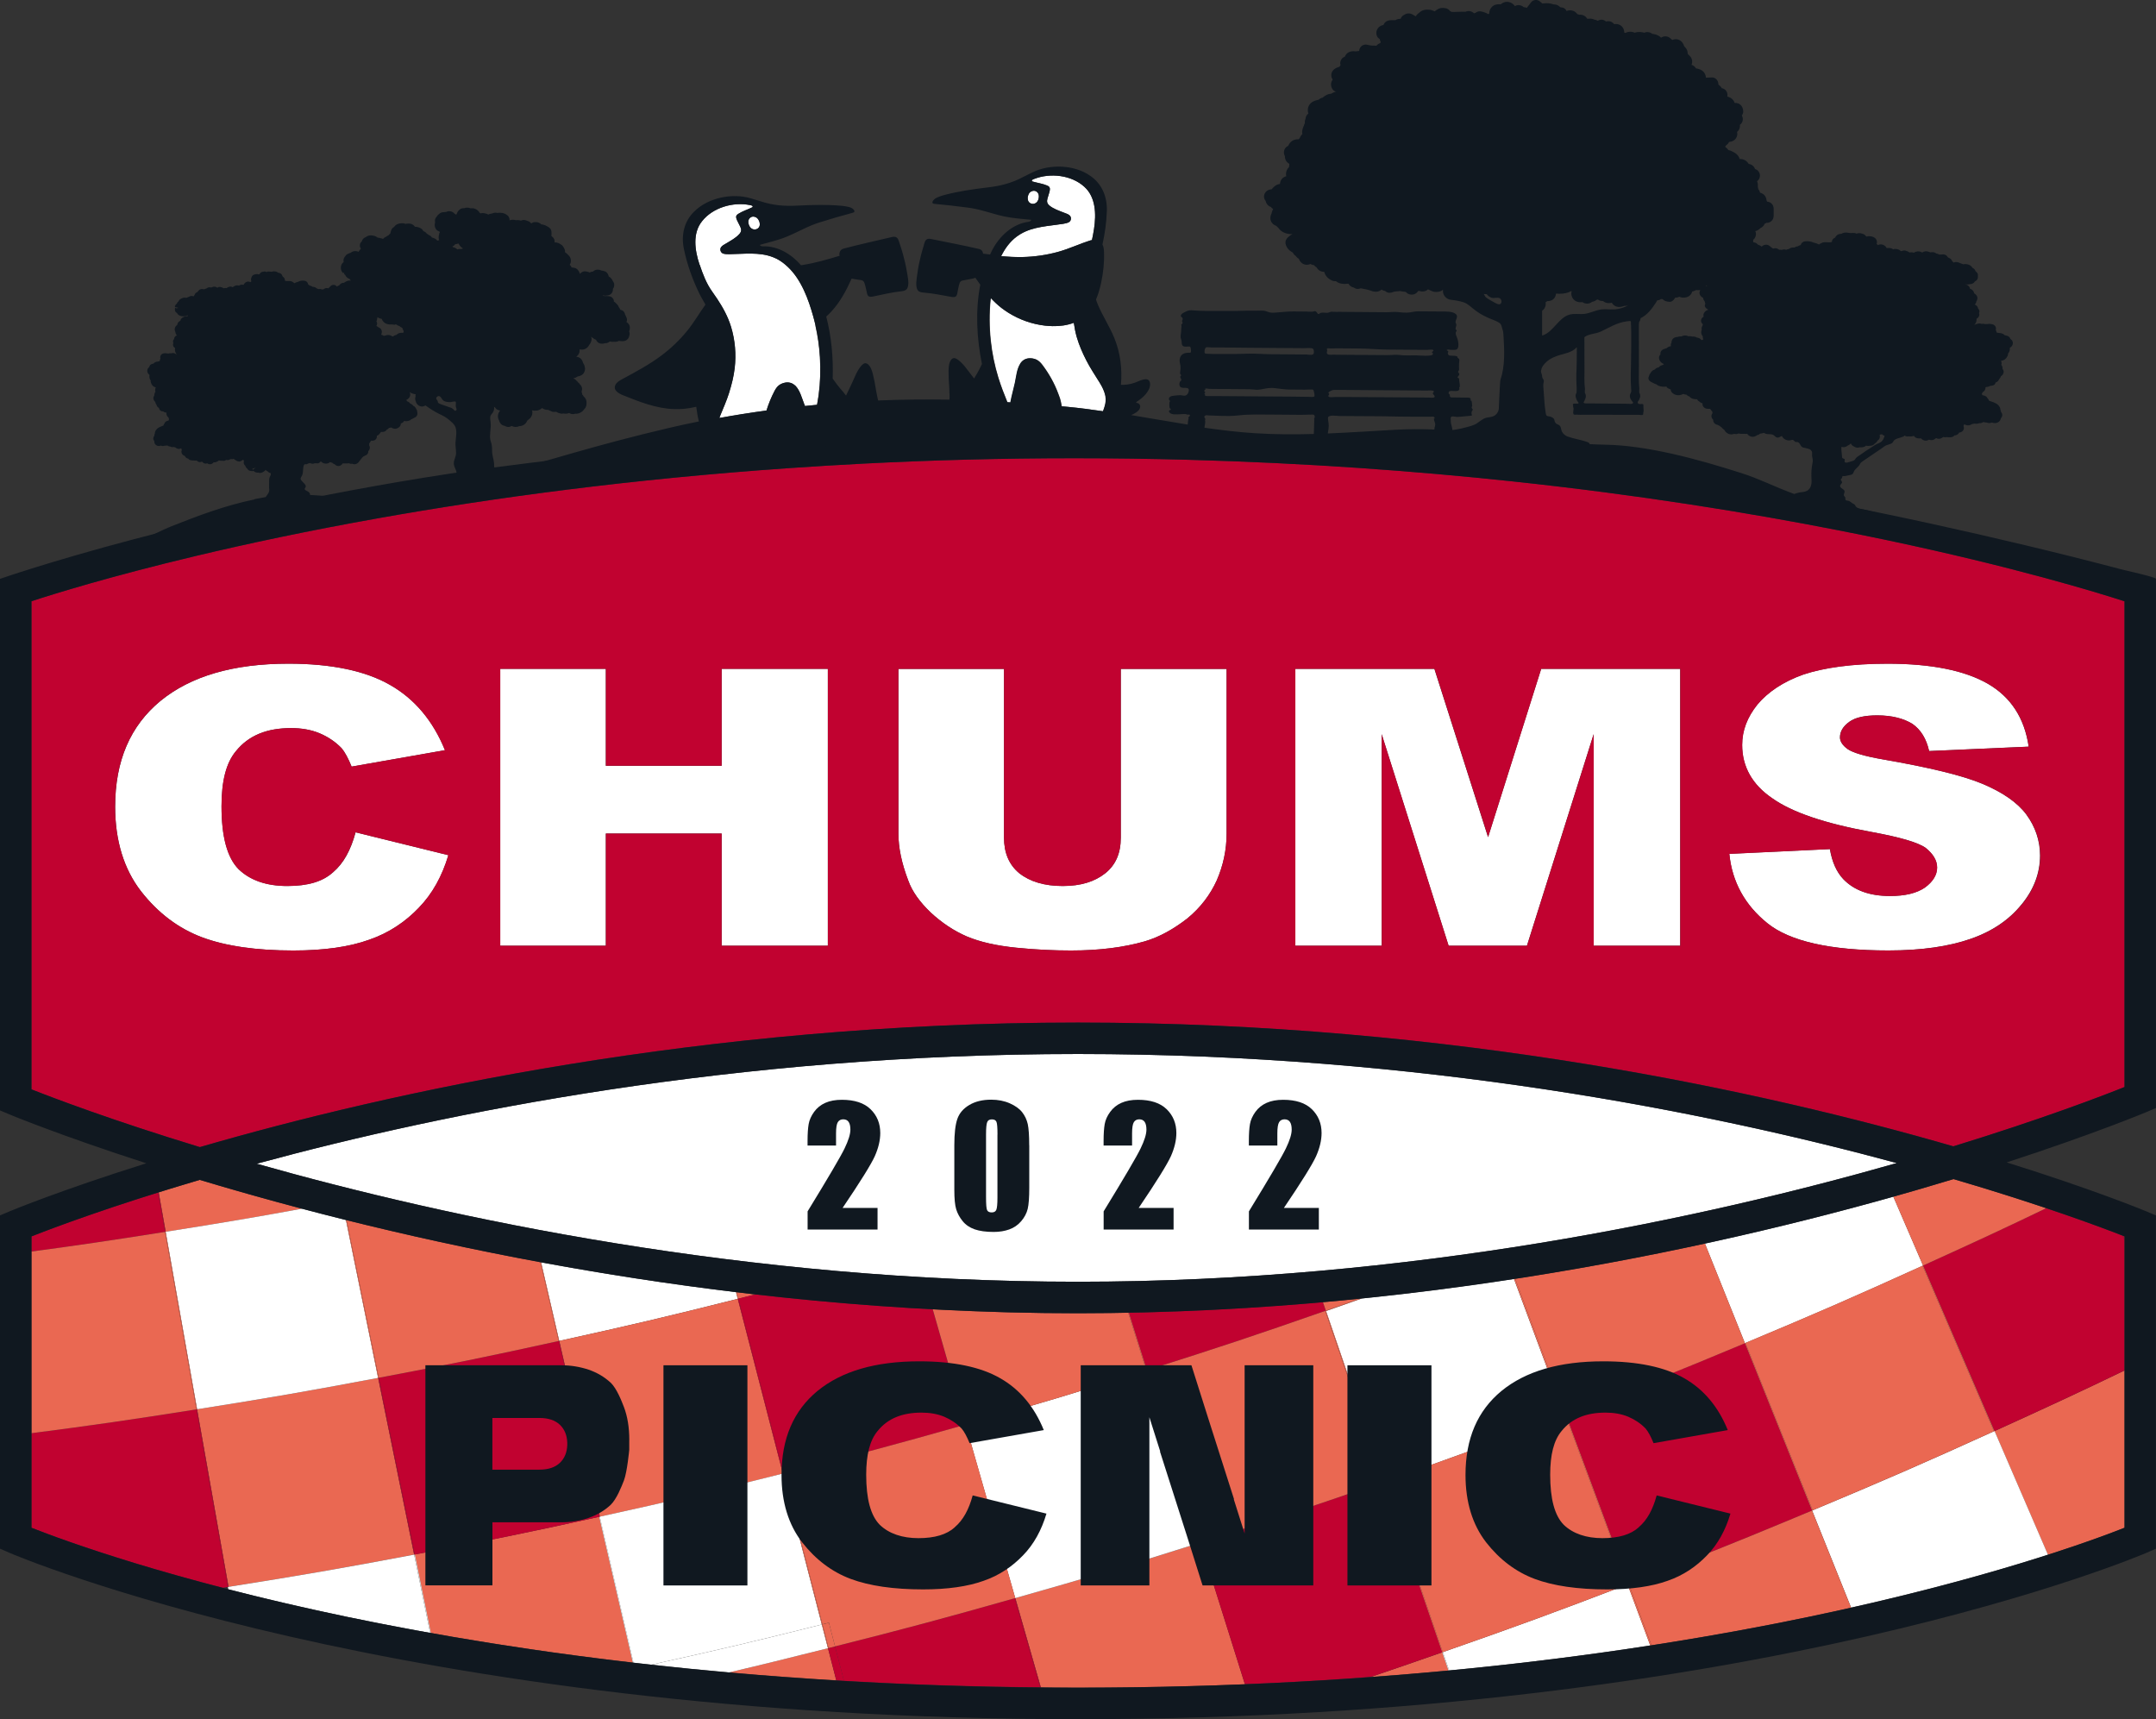
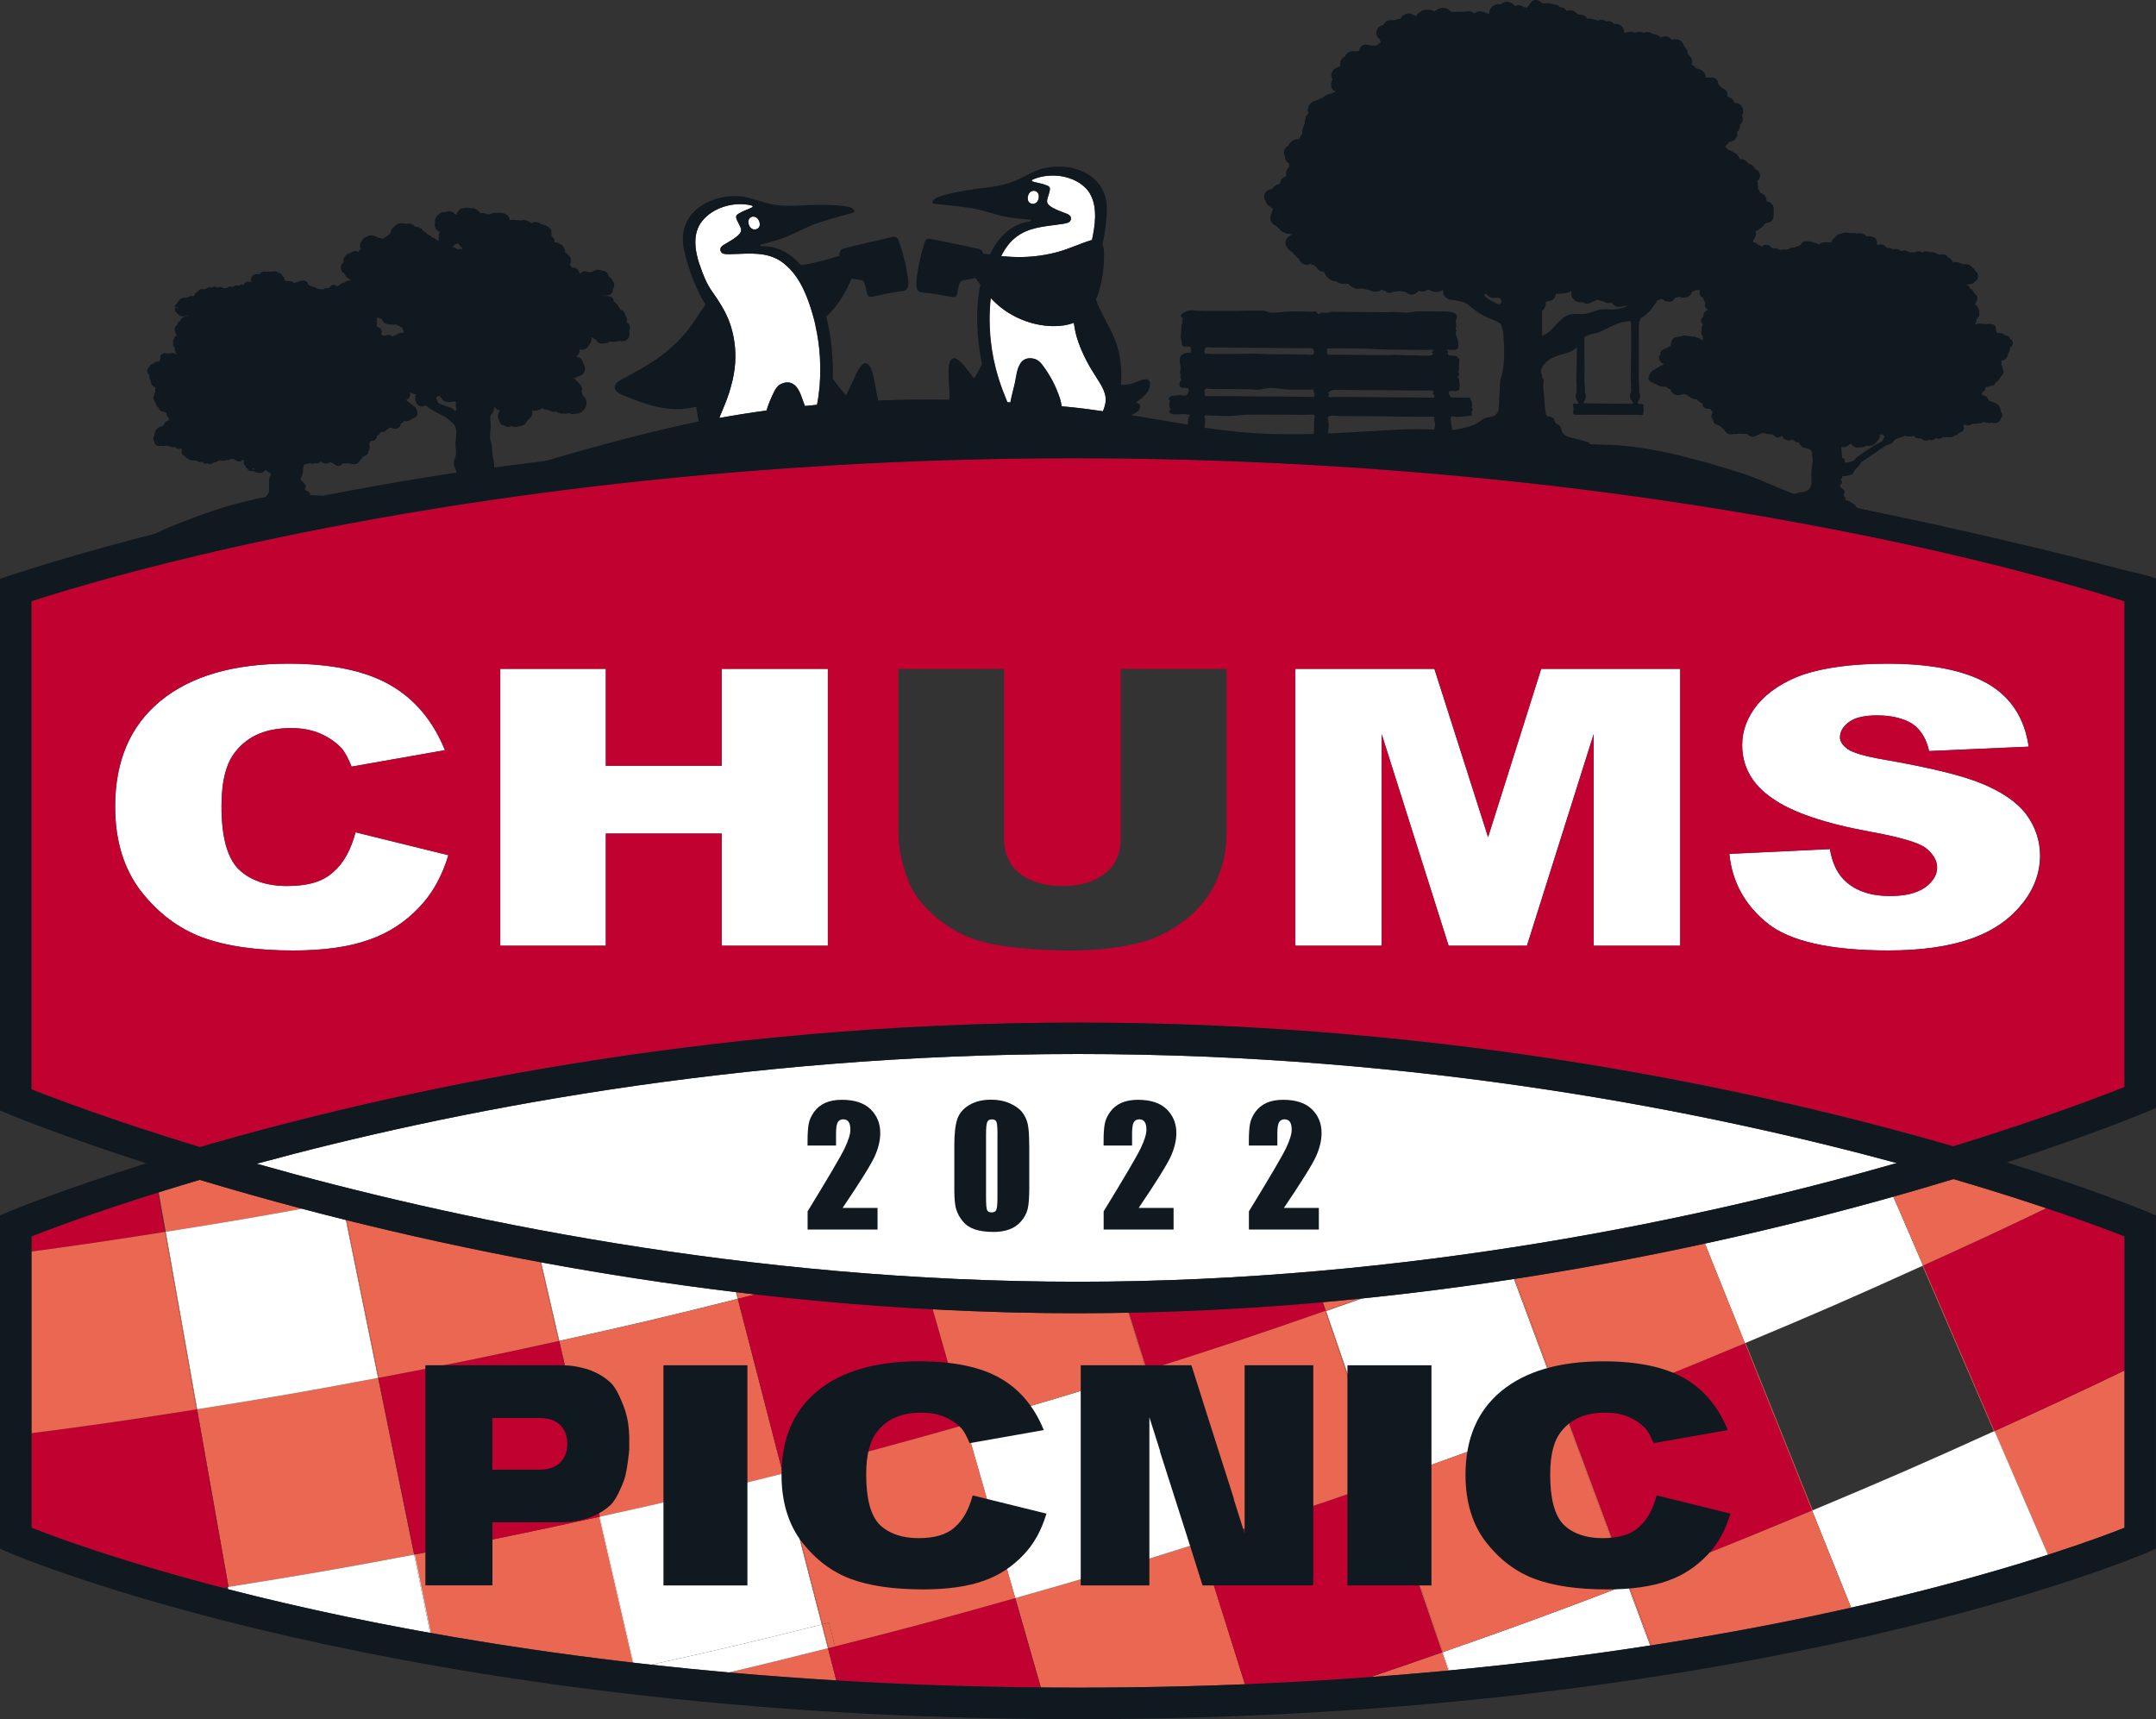
<svg xmlns="http://www.w3.org/2000/svg" id="a" viewBox="0 0 387.52 308.95">
  <rect x="0" y="0" width="387.52" height="308.95" fill="#333333" stroke="none" />
  <defs>
    <style>.b{fill:#fff;}.c{fill:#ea6852;}.d{fill:#c10230;}.e{fill:none;}.f{fill:#101820;}</style>
  </defs>
  <path class="b" d="M46.13,209.14c33.96-9.24,86.04-19.72,147.62-19.72s113.21,10.39,147.18,19.6c-34.72,9.92-87.6,21.33-147.18,21.33s-112.9-11.38-147.62-21.21Z" />
  <g>
    <g>
      <g>
        <path class="e" d="M358.5,257.18c9.62-4.36,15.68-7.18,23.36-10.89h0c-7.71,3.72-13.76,6.53-23.36,10.89h0Z" />
        <path class="e" d="M313.63,241.39c-2.92-7.28-4.96-12.37-7.19-17.91h0c2.23,5.54,4.27,10.63,7.19,17.91h0Z" />
        <path class="e" d="M292.75,284.67h0c11.98-4.59,18.58-7.22,29.52-11.77-10.91,4.54-17.5,7.16-29.52,11.77h0Z" />
        <path class="e" d="M40.96,285.19c-.33,.05-.65,.1-.97,.15,.35,.09,.69,.18,1.05,.27-.03-.15-.05-.28-.08-.43h0Z" />
        <path class="e" d="M238.31,235.55c-.18-.53-.35-1.04-.53-1.54h0c.17,.51,.35,1.01,.53,1.55h0Z" />
        <path class="e" d="M345.65,227.43c-2.09-4.85-3.76-8.7-5.34-12.38h0c1.59,3.68,3.25,7.53,5.35,12.38h0Z" />
        <path class="c" d="M368.1,279.41c6.82-2.19,11.47-3.94,13.76-4.85v-28.26c-7.69,3.71-13.74,6.52-23.36,10.89,3.94,9.12,6.37,14.75,9.6,22.23Z" />
        <path class="c" d="M259.23,296.95h0c-4.96,1.73-9.02,3.14-12.85,4.43,4.76-.35,9.44-.73,13.97-1.16-.36-1.05-.73-2.12-1.12-3.27Z" />
        <path class="b" d="M132.61,233.42c-.11-.41-.21-.8-.31-1.2-12.29-1.48-24.02-3.32-35.05-5.36,.97,4.2,1.97,8.55,3.26,14.12,12.86-2.83,19.33-4.35,32.09-7.56Z" />
        <path class="c" d="M135.74,232.63c-1.12-.13-2.22-.26-3.33-.39,.1,.39,.2,.76,.3,1.16,1.05-.27,2.05-.52,3.03-.76Z" />
        <path class="c" d="M132.69,233.39h.02c-.1-.4-.2-.78-.3-1.16h-.12c.1,.38,.2,.77,.31,1.18l.09-.02Z" />
        <path class="c" d="M107.7,272.59c-13.19,2.9-19.87,4.27-33.15,6.77h0c1.13,5.57,2.02,9.91,2.88,14.11,10.96,1.96,23.08,3.79,36.32,5.32-2.15-9.32-3.58-15.5-6.05-26.2h0Z" />
        <path class="c" d="M132.61,233.42c-12.76,3.21-19.23,4.73-32.09,7.56h0c2.92,12.64,4.38,18.95,7.3,31.59,13.19-2.9,19.82-4.46,32.91-7.75-3.24-12.56-4.87-18.84-8.11-31.4h0Z" />
        <path class="c" d="M132.69,233.39l-.09,.02h0l.09-.02Z" />
        <path class="c" d="M107.7,272.59h0Z" />
        <path class="c" d="M67.97,247.63c-12.95,2.45-19.51,3.58-32.55,5.64h0c2.26,12.76,3.39,19.14,5.65,31.9,13.37-2.11,20.09-3.28,33.37-5.79-2.59-12.7-3.88-19.06-6.47-31.76h0Z" />
        <path class="c" d="M40.96,285.19h0Z" />
        <path class="c" d="M74.55,279.37h0l-.09,.02,.09-.02Z" />
        <path class="c" d="M54.26,217.22c-6.67-1.76-12.82-3.51-18.36-5.18-2.61,.77-5.07,1.52-7.38,2.24,.39,2.17,.8,4.5,1.26,7.09,10.04-1.59,16.15-2.61,24.49-4.15Z" />
        <path class="c" d="M182.49,287.21c1.84,6.44,3.21,11.21,4.59,16.04,2.21,.02,4.42,.05,6.67,.05,10.4,0,20.4-.22,30.01-.61-2.83-9.01-4.73-15.05-7.99-25.45-13.22,4.18-19.9,6.18-33.27,9.97Z" />
        <path class="b" d="M358.47,257.19l-.07,.03h0c-12.93,5.87-19.5,8.73-32.58,14.2h0l-.11,.04c2.84,7.08,4.85,12.09,7.01,17.45,15.08-3.39,26.93-6.79,35.38-9.51-3.23-7.48-5.66-13.11-9.6-22.23h-.03Z" />
        <path class="b" d="M368.1,279.41h0c-3.23-7.48-5.66-13.11-9.6-22.23,3.94,9.12,6.37,14.75,9.6,22.23Z" />
        <path class="b" d="M292.76,284.67h0l-.05,.02-.06,.02h0c-13.23,5.07-19.94,7.53-33.31,12.2h0c.4,1.15,.77,2.24,1.13,3.29,13.03-1.24,25.08-2.78,36.15-4.49-1.21-3.26-2.51-6.74-4.07-10.96,.07-.03,.14-.05,.21-.08Z" />
        <path class="b" d="M259.26,296.94h-.03c.39,1.15,.76,2.23,1.12,3.28,.04,0,.08,0,.12-.01-.36-1.06-.73-2.14-1.13-3.29l-.08,.03Z" />
        <path class="d" d="M358.5,257.18c9.6-4.36,15.66-7.17,23.36-10.89v-23.36c-.14-.3-.27-.59-.41-.89-2.49-.97-7.12-2.71-13.65-4.91-7.19,3.46-13.03,6.17-22.14,10.31,5.14,11.9,7.71,17.85,12.84,29.74Z" />
        <path class="d" d="M358.39,257.23l.07-.03-.07,.03h0Z" />
        <path class="d" d="M313.63,241.39c-12.81,5.36-19.3,7.95-32.18,12.89,4.52,12.15,6.78,18.23,11.3,30.39,12.01-4.61,18.61-7.23,29.52-11.77,1.1-.46,2.23-.93,3.44-1.43-4.83-12.03-7.24-18.05-12.07-30.08Z" />
        <path class="d" d="M325.71,271.47l.11-.04h0l-.11,.04h0Z" />
        <path class="d" d="M292.65,284.71l.06-.02-.06,.02h0Z" />
        <path class="d" d="M248.72,266.27c-13.05,4.56-19.67,6.76-32.85,10.93h0l-.11,.03c3.27,10.4,5.17,16.44,8,25.45,7.82-.32,15.34-.77,22.63-1.31,3.83-1.29,7.88-2.7,12.85-4.43-4.2-12.27-6.31-18.41-10.51-30.68Z" />
        <path class="d" d="M215.76,277.24c3.27,10.4,5.17,16.45,7.99,25.45h0c-2.83-9.01-4.73-15.05-8-25.45h0Z" />
        <path class="d" d="M259.34,296.91h0l-.08,.03,.08-.03Z" />
        <path class="b" d="M313.71,241.36c12.82-5.36,19.23-8.15,31.92-13.91h.03c-2.09-4.86-3.76-8.72-5.35-12.39-9.97,2.81-21.35,5.7-33.87,8.42,2.23,5.54,4.27,10.63,7.19,17.91l.07-.03Z" />
        <path class="b" d="M345.65,227.43h0Z" />
        <path class="b" d="M313.71,241.36l-.07,.03h0l.07-.03Z" />
        <path class="b" d="M238.31,235.55h0c4.21,12.27,6.31,18.41,10.51,30.68,13.02-4.55,19.57-6.95,32.42-11.87-3.73-10.03-5.92-15.93-9.12-24.52-8.78,1.35-17.92,2.54-27.35,3.51-1.99,.7-4.11,1.45-6.44,2.26l-.02-.05Z" />
        <path class="b" d="M215.75,277.23c-3.89-12.37-5.83-18.56-9.72-30.93h0c-12.9,4.08-19.42,6.03-32.47,9.73,3.57,12.47,5.35,18.71,8.92,31.18,13.34-3.78,20.01-5.79,33.27-9.98Z" />
        <path class="b" d="M215.75,277.23c-13.25,4.19-19.93,6.19-33.27,9.98h0c13.37-3.79,20.05-5.79,33.27-9.97h0Z" />
        <path class="b" d="M215.76,277.24l.11-.03h0l-.11,.03h0Z" />
        <polygon class="b" points="215.76 277.24 215.76 277.24 215.76 277.24 215.76 277.24 215.76 277.24" />
        <path class="c" d="M148.82,296.21c-7.13,1.79-12.39,3.09-17.78,4.35,6.21,.55,12.64,1.03,19.27,1.43-.46-1.8-.95-3.7-1.49-5.78h0Z" />
        <path class="d" d="M150.09,295.89c.57,2.21,1.1,4.25,1.6,6.18,11.17,.65,22.94,1.06,35.27,1.17-1.38-4.82-2.74-9.59-4.58-16.01-12.9,3.66-19.65,5.47-32.29,8.65Z" />
        <path class="d" d="M182.38,287.24c1.84,6.42,3.2,11.19,4.58,16.01h.12c-1.38-4.83-2.75-9.6-4.59-16.04l-.11,.03Z" />
        <path class="d" d="M148.93,296.19h0l-.1,.03h0c.54,2.09,1.03,3.99,1.49,5.78,.46,.03,.92,.06,1.38,.08-.5-1.94-1.03-3.97-1.6-6.18-.39,.1-.76,.19-1.16,.29Z" />
        <path class="b" d="M140.71,264.82h0c-13.09,3.29-19.72,4.85-32.91,7.75h0c2.48,10.72,3.9,16.9,6.06,26.24,1.06,.12,2.13,.24,3.2,.36,12.07-2.66,18.69-4.22,30.65-7.22-2.55-9.89-4.15-16.08-7.01-27.14Z" />
        <path class="b" d="M107.72,272.59h-.02c2.47,10.71,3.9,16.89,6.05,26.21h.12c-2.16-9.32-3.59-15.51-6.06-26.23l-.09,.02Z" />
        <path class="b" d="M147.72,291.95c-11.96,3-18.58,4.56-30.65,7.22,4.53,.5,9.19,.96,13.97,1.39,5.39-1.26,10.65-2.56,17.78-4.35-.39-1.51-.75-2.92-1.1-4.26Z" />
-         <path class="b" d="M148.93,296.19h0l-.1,.03,.1-.03Z" />
        <path class="b" d="M74.44,279.39c-13.28,2.51-20.01,3.67-33.37,5.79h-.05l-.06,.02c.03,.15,.05,.28,.08,.43,10.11,2.6,22.25,5.32,36.27,7.83-.85-4.18-1.74-8.52-2.87-14.06h0Z" />
        <path class="b" d="M74.47,279.38h-.02c1.13,5.55,2.01,9.89,2.87,14.07,.04,0,.08,.01,.12,.02-.86-4.19-1.74-8.54-2.88-14.11l-.09,.02Z" />
        <path class="d" d="M206.14,246.26c12.89-4.08,19.35-6.23,32.14-10.7h.02c-.18-.54-.35-1.04-.53-1.55-11.27,1-22.93,1.67-34.89,1.9,.97,3.09,2.01,6.4,3.25,10.35h0Z" />
        <path class="d" d="M238.31,235.56h0Z" />
        <path class="d" d="M206.14,246.26h0l-.1,.03h0l.1-.03Z" />
        <path class="b" d="M29.77,221.37c2.26,12.76,3.39,19.14,5.65,31.9,13.04-2.06,19.6-3.2,32.55-5.64-2.35-11.52-3.63-17.83-5.78-28.37-2.72-.68-5.36-1.36-7.93-2.04-8.34,1.54-14.45,2.56-24.49,4.15h0Z" />
        <path class="d" d="M132.71,233.39c3.24,12.56,4.87,18.84,8.11,31.4,13.12-3.3,19.7-5.06,32.75-8.76-2.43-8.49-4.03-14.09-5.93-20.73-10.96-.58-21.62-1.5-31.9-2.68-.97,.25-1.97,.5-3.03,.76h0Z" />
        <path class="d" d="M132.71,233.39h0Z" />
        <path class="d" d="M140.82,264.79c-3.24-12.56-4.87-18.84-8.11-31.4h-.02l-.09,.03c3.24,12.56,4.87,18.84,8.11,31.4h.04l.07-.03Z" />
        <path class="d" d="M140.71,264.82h0Z" />
        <path class="d" d="M100.41,241c-12.86,2.83-19.38,4.16-32.33,6.61h0c2.59,12.7,3.89,19.05,6.48,31.76,13.28-2.51,19.96-3.87,33.15-6.77-2.92-12.64-4.38-18.95-7.29-31.59h0Z" />
        <path class="d" d="M100.48,240.99l-.08,.02h0l.08-.02Z" />
        <path class="d" d="M100.48,240.99l-.08,.02c2.92,12.64,4.38,18.95,7.29,31.59h.02l.09-.02c-2.92-12.64-4.38-18.95-7.3-31.59h-.03Z" />
        <path class="d" d="M68.06,247.61l-.09,.02c2.59,12.7,3.89,19.06,6.47,31.76h.02l.09-.02c-2.59-12.7-3.89-19.05-6.48-31.76h-.01Z" />
        <path class="d" d="M107.81,272.57h0l-.09,.02,.09-.02Z" />
        <path class="d" d="M74.44,279.39h0Z" />
        <path class="d" d="M68.08,247.61h0Z" />
        <path class="d" d="M35.31,253.29h0c-11.97,1.89-18.52,2.84-29.66,4.28v16.99c4.13,1.64,15.78,5.97,34.34,10.79,.32-.05,.64-.1,.97-.15-2.26-12.76-3.39-19.14-5.65-31.9Z" />
        <path class="d" d="M35.38,253.28h-.07c2.26,12.77,3.39,19.15,5.65,31.91h.06l.05-.02c-2.26-12.76-3.39-19.14-5.65-31.9h-.04Z" />
        <path class="d" d="M41.07,285.17h0Z" />
        <path class="d" d="M35.31,253.29h0Z" />
        <path class="d" d="M29.66,221.39c-.46-2.59-.87-4.91-1.25-7.08-11.64,3.64-19.49,6.6-22.75,7.89v2.72c8.13-1.08,14.2-1.98,24.01-3.53h0Z" />
-         <path class="d" d="M29.77,221.37c-.46-2.59-.87-4.92-1.26-7.09l-.1,.03c.38,2.17,.79,4.49,1.25,7.08l.1-.02Z" />
        <path class="d" d="M29.77,221.37l-.1,.02h0l.1-.02h0Z" />
        <path class="c" d="M322.27,272.9c-10.94,4.55-17.53,7.18-29.52,11.77,1.58,4.24,2.88,7.73,4.09,11.01,13.46-2.08,25.43-4.41,35.87-6.76-2.16-5.37-4.16-10.37-7.01-17.45-1.2,.5-2.33,.97-3.44,1.43Z" />
        <path class="c" d="M325.71,271.47c2.84,7.08,4.85,12.09,7.01,17.45h0c-2.16-5.37-4.16-10.37-7.01-17.45h0Z" />
        <path class="c" d="M292.54,284.75c1.57,4.22,2.86,7.7,4.07,10.96,.08-.01,.16-.02,.23-.04-1.22-3.28-2.52-6.77-4.09-11.01-.07,.03-.14,.05-.21,.08Z" />
        <path class="c" d="M322.27,272.9c1.1-.46,2.24-.93,3.44-1.43h0c-1.2,.5-2.33,.97-3.44,1.43Z" />
        <path class="d" d="M381.86,222.2c-.08-.03-.18-.07-.26-.1,.09,.19,.17,.37,.26,.56v-.46Z" />
        <path class="d" d="M381.86,222.66c-.09-.19-.17-.37-.26-.56l-.15-.06c.14,.3,.28,.6,.41,.89v-.27Z" />
-         <path class="c" d="M358.5,257.18h0Z" />
-         <path class="c" d="M325.81,271.42c13.08-5.47,19.65-8.33,32.58-14.2-5.14-11.9-7.71-17.85-12.84-29.75l.07-.03c-12.69,5.76-19.09,8.55-31.92,13.91h.03c4.83,12.02,7.25,18.03,12.08,30.07Z" />
        <path class="c" d="M358.39,257.23l.07-.03h.03c-5.14-11.91-7.71-17.86-12.84-29.76h-.03l-.07,.05c5.14,11.9,7.71,17.85,12.84,29.75Z" />
        <path class="c" d="M325.71,271.47l.11-.04c-4.83-12.03-7.25-18.05-12.08-30.08h-.03l-.07,.04c4.83,12.03,7.24,18.05,12.07,30.08Z" />
        <path class="c" d="M292.7,284.69l.05-.02h0l-.05,.02Z" />
        <path class="c" d="M259.34,296.91c13.37-4.67,20.08-7.13,33.31-12.2-4.52-12.15-6.78-18.23-11.3-30.39l-.11,.04h0c-12.85,4.92-19.4,7.32-32.42,11.87h0c4.21,12.27,6.31,18.41,10.51,30.68Z" />
        <path class="c" d="M259.23,296.95h0Z" />
        <path class="c" d="M281.45,254.28l-.11,.04c4.52,12.15,6.78,18.23,11.3,30.39l.06-.02,.05-.02c-4.52-12.15-6.78-18.23-11.3-30.39Z" />
        <path class="c" d="M259.34,296.91c-4.21-12.27-6.31-18.41-10.51-30.68l-.11,.04c4.2,12.27,6.31,18.41,10.51,30.68h.03l.08-.04Z" />
        <path class="c" d="M367.79,217.13c-4.64-1.56-10.21-3.34-16.67-5.23-3.39,1.03-7,2.09-10.81,3.16,1.59,3.68,3.25,7.53,5.34,12.38,9.09-4.13,14.93-6.83,22.14-10.31Z" />
        <path class="c" d="M345.65,227.43c9.11-4.13,14.95-6.84,22.14-10.31h0c-7.21,3.47-13.04,6.18-22.14,10.31h0Z" />
        <path class="c" d="M313.63,241.39c-2.92-7.28-4.96-12.37-7.19-17.91-10.59,2.3-22,4.46-34.09,6.33,3.18,8.56,5.38,14.46,9.1,24.48,12.92-4.95,19.4-7.55,32.18-12.89Z" />
        <path class="c" d="M281.45,254.28c12.88-4.94,19.37-7.54,32.18-12.89h0c-12.78,5.34-19.26,7.94-32.18,12.89h0Z" />
        <path class="c" d="M281.41,254.3l.05-.02c-3.72-10.02-5.92-15.91-9.1-24.48-.07,.01-.15,.02-.23,.03,3.19,8.59,5.39,14.49,9.12,24.52,.06-.02,.11-.04,.16-.06Z" />
        <path class="c" d="M281.45,254.28l-.05,.02,.05-.02h0Z" />
        <path class="c" d="M281.35,254.32h0l.06-.03c-.06,.02-.11,.04-.16,.06h0l.11-.04Z" />
        <path class="c" d="M281.35,254.32l.11-.04h-.05l-.06,.04h0Z" />
        <path class="c" d="M238.2,235.59l.08-.03c-12.79,4.47-19.25,6.62-32.14,10.7,3.89,12.38,5.83,18.56,9.72,30.94,13.18-4.17,19.8-6.37,32.85-10.93h0c-4.2-12.27-6.31-18.41-10.51-30.68Z" />
        <path class="c" d="M248.72,266.27l.11-.04c-4.21-12.27-6.31-18.41-10.51-30.68h-.02l-.08,.04c4.2,12.27,6.31,18.41,10.51,30.68Z" />
        <path class="c" d="M206.04,246.29c3.89,12.37,5.83,18.56,9.72,30.93h0l.11-.02c-3.89-12.38-5.83-18.56-9.72-30.94l-.1,.03Z" />
        <polygon class="c" points="215.76 277.24 215.76 277.23 215.75 277.23 215.76 277.24 215.76 277.24" />
        <path class="c" d="M248.82,266.23l-.11,.04h0l.11-.04h0Z" />
        <path class="c" d="M182.49,287.2c-3.57-12.47-5.35-18.71-8.92-31.18-13.05,3.7-19.63,5.46-32.75,8.76h0c2.86,11.05,4.46,17.25,7.01,27.13,.39-.1,.76-.19,1.16-.29,.39,1.5,.75,2.92,1.1,4.26,12.64-3.18,19.38-4.99,32.29-8.65h0l.11-.04Z" />
        <path class="c" d="M140.82,264.79h0l-.07,.02,.07-.02Z" />
        <path class="c" d="M182.38,287.23h0l.11-.02h0l-.11,.02Z" />
        <polygon class="c" points="148.82 296.21 148.83 296.21 148.82 296.21 148.82 296.21" />
        <path class="c" d="M147.83,291.92c.35,1.35,.71,2.76,1.1,4.26,.4-.1,.77-.2,1.16-.29-.35-1.35-.71-2.76-1.1-4.26-.4,.1-.77,.19-1.16,.29Z" />
        <path class="c" d="M140.82,264.79l-.07,.02h-.04c2.85,11.06,4.45,17.26,7.01,27.14l.11-.03c-2.55-9.89-4.15-16.08-7.01-27.13Z" />
        <path class="c" d="M147.72,291.95c.35,1.35,.71,2.76,1.1,4.26h0l.1-.03c-.39-1.51-.75-2.92-1.1-4.26l-.11,.03Z" />
        <path class="c" d="M244.54,233.37c-2.24,.23-4.49,.44-6.76,.64,.17,.51,.35,1.01,.53,1.54,2.25-.79,4.3-1.51,6.23-2.19Z" />
        <path class="c" d="M238.33,235.61c2.34-.82,4.46-1.56,6.44-2.26-.08,0-.15,.02-.23,.02-1.93,.68-3.98,1.4-6.23,2.19l.02,.05Z" />
        <path class="c" d="M206.04,246.29c-1.24-3.96-2.29-7.28-3.26-10.38-3,.06-6,.1-9.03,.1-8.86,0-17.57-.25-26.1-.71,1.9,6.64,3.5,12.24,5.93,20.73,13.05-3.7,19.57-5.66,32.47-9.73Z" />
        <path class="c" d="M206.14,246.26c-1.24-3.95-2.28-7.26-3.25-10.35h-.11c.97,3.1,2.02,6.42,3.26,10.38l.1-.03Z" />
        <path class="c" d="M29.66,221.39c-9.8,1.55-15.88,2.45-24.01,3.53v32.65c11.13-1.44,17.69-2.39,29.66-4.28-2.26-12.76-3.39-19.14-5.65-31.9Z" />
        <path class="c" d="M35.42,253.27h0Z" />
        <path class="c" d="M35.42,253.27c-2.26-12.76-3.39-19.14-5.65-31.9l-.1,.02c2.26,12.76,3.39,19.14,5.65,31.9h.07l.04-.02Z" />
        <path class="c" d="M100.41,241c-1.29-5.59-2.3-9.95-3.27-14.16-12.6-2.33-24.28-4.93-34.84-7.55,2.14,10.51,3.43,16.82,5.78,28.32,12.95-2.45,19.47-3.78,32.33-6.61Z" />
        <path class="c" d="M100.48,240.99h.03c-1.29-5.58-2.29-9.93-3.26-14.13l-.11-.02c.97,4.21,1.98,8.57,3.27,14.16l.08-.02Z" />
        <path class="c" d="M100.51,240.98h0Z" />
        <path class="c" d="M68.06,247.61l-.09,.02h0l.09-.02Z" />
        <path class="c" d="M68.06,247.61h.01c-2.35-11.5-3.63-17.81-5.78-28.33l-.11-.03c2.15,10.54,3.44,16.85,5.78,28.37l.09-.02Z" />
      </g>
      <g>
        <path class="e" d="M46.13,209.14c34.72,9.83,87.8,21.21,147.62,21.21s112.46-11.41,147.18-21.33c-33.97-9.21-85.88-19.6-147.18-19.6s-113.66,10.49-147.62,19.72Z" />
        <g>
          <path class="f" d="M157.73,217.07v3.9h-12.57v-3.27c3.73-6.09,5.94-9.85,6.64-11.3,.7-1.45,1.05-2.57,1.05-3.39,0-.62-.11-1.09-.32-1.39-.21-.31-.54-.46-.97-.46s-.76,.17-.97,.51c-.21,.34-.32,1.01-.32,2.02v2.18h-5.12v-.83c0-1.28,.07-2.29,.2-3.03,.13-.74,.46-1.47,.97-2.18,.52-.72,1.19-1.26,2.02-1.63s1.82-.55,2.98-.55c2.27,0,3.99,.56,5.15,1.69,1.16,1.13,1.75,2.55,1.75,4.28,0,1.31-.33,2.69-.98,4.16-.66,1.46-2.58,4.56-5.79,9.3h6.26Z" />
          <path class="f" d="M185,205.83v7.63c0,1.73-.09,3-.28,3.79-.19,.79-.58,1.53-1.17,2.22-.59,.69-1.31,1.18-2.15,1.48s-1.78,.45-2.81,.45c-1.37,0-2.5-.16-3.41-.47-.9-.32-1.62-.81-2.16-1.48-.54-.67-.92-1.37-1.15-2.11-.23-.74-.34-1.92-.34-3.53v-7.99c0-2.1,.18-3.68,.54-4.72,.36-1.05,1.08-1.88,2.16-2.52s2.39-.95,3.92-.95c1.25,0,2.37,.22,3.36,.66,.99,.44,1.73,.97,2.22,1.6s.82,1.34,1,2.13c.17,.79,.26,2.05,.26,3.79Zm-5.71-1.92c0-1.22-.06-1.98-.18-2.28-.12-.31-.39-.46-.83-.46s-.71,.16-.84,.49c-.14,.33-.21,1.08-.21,2.25v11.17c0,1.33,.06,2.13,.19,2.4s.4,.41,.83,.41,.7-.16,.83-.48,.2-1.04,.2-2.16v-11.34Z" />
          <path class="f" d="M210.94,217.07v3.9h-12.57v-3.27c3.73-6.09,5.94-9.85,6.64-11.3,.7-1.45,1.05-2.57,1.05-3.39,0-.62-.11-1.09-.32-1.39-.21-.31-.54-.46-.97-.46s-.76,.17-.97,.51c-.21,.34-.32,1.01-.32,2.02v2.18h-5.12v-.83c0-1.28,.07-2.29,.2-3.03s.46-1.47,.98-2.18c.52-.72,1.19-1.26,2.02-1.63,.83-.37,1.82-.55,2.98-.55,2.27,0,3.99,.56,5.15,1.69,1.16,1.13,1.75,2.55,1.75,4.28,0,1.31-.33,2.69-.98,4.16-.66,1.46-2.58,4.56-5.79,9.3h6.26Z" />
          <path class="f" d="M237.05,217.07v3.9h-12.57v-3.27c3.73-6.09,5.94-9.85,6.64-11.3,.7-1.45,1.05-2.57,1.05-3.39,0-.62-.11-1.09-.32-1.39-.21-.31-.54-.46-.97-.46s-.76,.17-.97,.51c-.21,.34-.32,1.01-.32,2.02v2.18h-5.12v-.83c0-1.28,.07-2.29,.2-3.03,.13-.74,.46-1.47,.97-2.18,.52-.72,1.19-1.26,2.02-1.63s1.82-.55,2.98-.55c2.27,0,3.99,.56,5.15,1.69,1.16,1.13,1.75,2.55,1.75,4.28,0,1.31-.33,2.69-.98,4.16-.66,1.46-2.58,4.56-5.79,9.3h6.26Z" />
        </g>
        <g>
          <path class="b" d="M59.84,156.78c-1.84,1.66-4.57,2.45-8.21,2.45s-6.66-1.01-8.75-3.03c-2.05-2.09-3.06-5.83-3.06-11.3,0-4.54,.83-7.78,2.56-9.87,2.3-2.88,5.62-4.18,9.94-4.18,1.87,0,3.6,.29,5.15,.94,1.52,.65,2.81,1.51,3.93,2.67,.61,.72,1.22,1.87,1.8,3.31l16.78-2.95c-2.12-5.25-5.44-9.22-9.87-11.73-4.39-2.52-10.51-3.82-18.26-3.82-9.91,0-17.54,2.23-23.01,6.7-5.4,4.46-8.14,10.73-8.14,19.01,0,6.12,1.58,11.23,4.65,15.19,3.09,3.96,6.77,6.7,10.98,8.28,4.25,1.58,9.72,2.37,16.39,2.37,5.51,0,10.09-.65,13.65-1.94,3.56-1.22,6.52-3.24,8.93-5.76,2.45-2.52,4.18-5.69,5.3-9.43l-16.68-4.11c-.86,3.17-2.12,5.54-4.07,7.2Z" />
          <polygon class="b" points="129.71 137.63 108.89 137.63 108.89 120.2 89.91 120.2 89.91 169.96 108.89 169.96 108.89 149.8 129.71 149.8 129.71 169.96 148.79 169.96 148.79 120.2 129.71 120.2 129.71 137.63" />
-           <path class="b" d="M201.45,150.52c0,2.81-.9,4.9-2.77,6.41-1.91,1.51-4.43,2.3-7.67,2.3s-5.9-.79-7.81-2.3c-1.84-1.52-2.74-3.68-2.74-6.41v-30.31h-18.98v29.59c0,2.52,.58,5.33,1.76,8.42,.72,2.02,2.09,3.89,4.03,5.76,2.02,1.87,4.18,3.31,6.52,4.32,2.42,1.01,5.33,1.66,8.9,2.02,3.53,.36,6.8,.5,9.8,.5,5.19,0,9.58-.58,13.32-1.66,2.67-.79,5.19-2.23,7.6-4.1,2.45-2.02,4.14-4.32,5.29-6.84,1.15-2.67,1.77-5.47,1.77-8.42v-29.59h-19.02v30.31Z" />
          <polygon class="b" points="267.46 150.45 257.81 120.2 232.82 120.2 232.82 169.96 248.34 169.96 248.34 131.94 260.37 169.96 274.45 169.96 286.44 131.94 286.44 169.96 302 169.96 302 120.2 277.01 120.2 267.46 150.45" />
          <path class="b" d="M364.24,146.41c-1.66-2.23-4.32-4.03-7.89-5.54-3.6-1.51-9.58-2.95-17.86-4.39-3.39-.58-5.48-1.22-6.41-1.87-.9-.65-1.37-1.37-1.37-2.09,0-1.08,.58-2.01,1.69-2.81,1.08-.79,2.81-1.15,5.01-1.15,2.7,0,4.75,.58,6.3,1.51,1.55,1.08,2.52,2.67,3.02,4.9l17.9-.79c-.76-5.19-3.24-8.93-7.35-11.31-4.14-2.37-10.12-3.6-18.04-3.6-6.38,0-11.38,.72-15.09,1.94-3.67,1.3-6.41,3.17-8.28,5.4-1.84,2.3-2.74,4.68-2.74,7.27,0,3.89,1.8,7.13,5.4,9.57,3.53,2.52,9.47,4.54,17.79,6.05,5.11,.94,8.39,1.87,9.8,2.88,1.33,1.08,2.05,2.23,2.05,3.53s-.72,2.52-2.2,3.6c-1.48,1.01-3.53,1.51-6.27,1.51-3.67,0-6.45-1.01-8.39-3.03-1.22-1.29-2.02-3.09-2.41-5.4l-18.08,.86c.5,5.04,2.81,9.22,6.84,12.46,4,3.24,11.31,4.9,21.75,4.9,5.94,0,10.88-.72,14.8-2.09,3.93-1.37,6.95-3.46,9.15-6.19,2.19-2.67,3.31-5.61,3.31-8.79,0-2.67-.86-5.18-2.45-7.34Z" />
        </g>
        <path class="d" d="M339.16,97.07c-2.75-.58-5.65-1.17-8.63-1.75-16.3-3.2-35.95-6.38-58.48-8.79-17.81-1.91-37.4-3.33-58.52-3.9-6.65-.18-13.43-.28-20.37-.28-13.22,0-25.9,.35-38,.97-4.55,.23-8.99,.51-13.36,.81-28.48,1.97-53.33,5.36-73.79,9-12.62,2.25-23.56,4.59-32.67,6.75-15.5,3.69-25.71,6.86-29.68,8.17v87.73c3.96,1.57,14.58,5.6,30.27,10.38,33.81-9.83,90.17-22.38,157.82-22.38s123.48,12.43,157.35,22.24c15.97-4.91,26.77-9.06,30.77-10.66V108.06c-5.02-1.62-19.86-6.17-42.7-10.99ZM75.29,163.12c-2.41,2.52-5.37,4.54-8.93,5.76-3.57,1.29-8.14,1.94-13.65,1.94-6.66,0-12.14-.79-16.39-2.37-4.22-1.59-7.89-4.32-10.98-8.28-3.06-3.96-4.65-9.07-4.65-15.19,0-8.28,2.74-14.54,8.14-19.01,5.47-4.46,13.11-6.7,23.01-6.7,7.74,0,13.87,1.29,18.26,3.82,4.43,2.52,7.74,6.48,9.87,11.73l-16.78,2.95c-.58-1.44-1.19-2.59-1.8-3.31-1.12-1.15-2.41-2.02-3.93-2.67-1.55-.65-3.27-.94-5.15-.94-4.32,0-7.63,1.3-9.94,4.18-1.73,2.09-2.56,5.33-2.56,9.87,0,5.47,1.01,9.22,3.06,11.3,2.09,2.02,4.97,3.03,8.75,3.03s6.38-.79,8.21-2.45c1.94-1.66,3.2-4.03,4.07-7.2l16.68,4.11c-1.12,3.74-2.85,6.91-5.3,9.43Zm73.51,6.84h-19.09v-20.16h-20.81v20.16h-18.98v-49.76h18.98v17.42h20.81v-17.42h19.09v49.76Zm71.67-20.16c0,2.95-.61,5.76-1.77,8.42-1.15,2.52-2.84,4.83-5.29,6.84-2.42,1.87-4.93,3.31-7.6,4.1-3.75,1.08-8.14,1.66-13.32,1.66-2.99,0-6.27-.14-9.8-.5-3.57-.36-6.48-1.01-8.9-2.02-2.34-1.01-4.5-2.45-6.52-4.32-1.95-1.87-3.32-3.75-4.03-5.76-1.19-3.1-1.76-5.9-1.76-8.42v-29.59h18.98v30.31c0,2.74,.9,4.9,2.74,6.41,1.91,1.51,4.47,2.3,7.81,2.3s5.76-.79,7.67-2.3c1.87-1.52,2.77-3.6,2.77-6.41v-30.31h19.02v29.59Zm81.54,20.16h-15.56v-38.02l-11.99,38.02h-14.08l-12.03-38.02v38.02h-15.52v-49.76h25l9.65,30.24,9.54-30.24h24.99v49.76Zm61.37-7.42c-2.2,2.74-5.22,4.83-9.15,6.19-3.92,1.37-8.86,2.09-14.8,2.09-10.45,0-17.76-1.66-21.75-4.9-4.03-3.24-6.34-7.42-6.84-12.46l18.08-.86c.39,2.3,1.19,4.1,2.41,5.4,1.95,2.02,4.72,3.03,8.39,3.03,2.74,0,4.79-.51,6.27-1.51,1.48-1.08,2.2-2.3,2.2-3.6s-.72-2.45-2.05-3.53c-1.41-1.01-4.68-1.94-9.8-2.88-8.32-1.51-14.26-3.53-17.79-6.05-3.6-2.45-5.4-5.69-5.4-9.57,0-2.6,.9-4.97,2.74-7.27,1.87-2.23,4.61-4.1,8.28-5.4,3.71-1.22,8.71-1.94,15.09-1.94,7.92,0,13.9,1.22,18.04,3.6,4.11,2.38,6.59,6.12,7.35,11.31l-17.9,.79c-.51-2.23-1.48-3.82-3.02-4.9-1.55-.94-3.6-1.51-6.3-1.51-2.2,0-3.93,.36-5.01,1.15-1.12,.79-1.69,1.73-1.69,2.81,0,.72,.47,1.44,1.37,2.09,.94,.65,3.03,1.29,6.41,1.87,8.28,1.44,14.26,2.88,17.86,4.39,3.57,1.51,6.23,3.31,7.89,5.54,1.59,2.16,2.45,4.68,2.45,7.34,0,3.17-1.12,6.12-3.31,8.79Z" />
      </g>
      <path class="f" d="M266.62,81.06c-.28-.03-.55-.06-.83-.08-9.55-.97-19.36-2.22-28.97-2.22-22.81-1.21-45.7-1.27-68.53-.66-21.21,.57-42.43,1.77-63.53,3.97-6.39,.67-12.75,1.55-19.13,2.34C35.57,91.59,0,104.03,0,104.03v95.53l1.73,.73c.27,.11,9.17,3.8,24.57,8.77-15.52,4.87-24.32,8.53-24.58,8.64l-1.72,.73v59.89l1.69,.74c.68,.3,69.81,29.9,192.05,29.9s191.4-29.6,192.08-29.9l1.69-.74v-59.89l-1.73-.73c-.26-.11-9.26-3.85-25.1-8.8,15.72-5.11,24.83-8.93,25.11-9.04l1.72-.73V104.02c0-.3-5.86-1.6-6.23-1.7-5.74-1.52-11.51-2.96-17.29-4.34-22.61-5.4-45.45-9.96-68.46-13.33-9.61-1.41-19.26-2.61-28.92-3.6Zm115.25,141.14v52.36c-11.23,4.45-77.66,28.74-188.12,28.74S16.88,279,5.66,274.56v-52.36c3.93-1.55,14.45-5.51,30.24-10.16,34.59,10.41,92.22,23.97,157.85,23.97s122.73-13.59,157.38-24.11c16.06,4.71,26.77,8.74,30.74,10.3Zm-335.74-13.06c33.96-9.24,86.04-19.72,147.62-19.72s113.21,10.39,147.18,19.6c-34.72,9.92-87.6,21.33-147.18,21.33s-112.9-11.38-147.62-21.21ZM381.86,108.06v87.29c-3.99,1.6-14.8,5.75-30.77,10.66-33.87-9.81-90.03-22.24-157.35-22.24s-124.01,12.55-157.82,22.38c-15.69-4.78-26.31-8.81-30.27-10.38V108.05c3.97-1.3,14.18-4.48,29.68-8.17,9.11-2.17,20.06-4.51,32.67-6.75,20.47-3.65,45.31-7.03,73.79-9,4.38-.3,8.82-.58,13.36-.81,12.1-.62,24.78-.97,38-.97,6.94,0,13.72,.1,20.37,.28,21.12,.57,40.71,2,58.52,3.9,22.53,2.41,42.18,5.59,58.48,8.79,2.98,.58,5.88,1.17,8.63,1.75,22.84,4.82,37.68,9.37,42.7,10.99Z" />
      <g>
        <polygon class="f" points="134.34 268.89 134.34 245.36 119.25 245.36 119.25 284.93 134.34 284.93 134.34 268.89" />
        <path class="f" d="M109.77,248.5c-1.17-1.09-2.5-1.84-3.97-2.35-1.54-.51-3.17-.79-4.88-.79h-24.46v39.56h12.05v-11.34h12.41c1.71,0,3.34-.27,4.88-.79,1.46-.51,2.8-1.26,3.97-2.35,1.08-1.07,1.92-3.21,2.38-4.39,.59-1.56,.95-5.5,.95-5.5v-1.74h.01c0-2.31-.33-4.26-.96-5.93-.46-1.19-1.29-3.32-2.38-4.39Zm-7.81,11.2c-.05,1.33-.49,2.39-1.32,3.19-.88,.83-2.09,1.23-3.72,1.23h-8.42v-9.29h8.42c1.63,0,2.84,.4,3.72,1.23,.83,.8,1.27,1.86,1.32,3.19v.44Z" />
        <path class="f" d="M171.61,274.48c-1.46,1.32-3.64,1.95-6.53,1.95s-5.3-.8-6.96-2.41c-1.63-1.66-2.43-4.64-2.43-8.99,0-3.61,.66-6.19,2.04-7.84,1.83-2.29,4.47-3.32,7.9-3.32,1.49,0,2.86,.23,4.09,.74,1.21,.52,2.23,1.2,3.12,2.12,.49,.57,.97,1.49,1.43,2.63l13.34-2.35c-1.69-4.18-4.32-7.33-7.85-9.33-3.49-2.01-8.36-3.03-14.52-3.03-7.88,0-13.95,1.77-18.3,5.32-4.3,3.55-6.47,8.53-6.47,15.11,0,4.87,1.26,8.93,3.69,12.08,2.46,3.15,5.38,5.33,8.73,6.59,3.38,1.26,7.73,1.89,13.03,1.89,4.38,0,8.02-.52,10.86-1.54,2.83-.97,5.18-2.58,7.1-4.58,1.95-2,3.32-4.52,4.21-7.5l-13.26-3.27c-.69,2.52-1.69,4.41-3.23,5.72Z" />
        <polygon class="f" points="257.29 268.89 257.29 245.36 242.19 245.36 242.19 284.93 257.29 284.93 257.29 268.89" />
        <path class="f" d="M294.55,274.48c-1.46,1.32-3.64,1.95-6.53,1.95s-5.3-.8-6.96-2.41c-1.63-1.66-2.43-4.64-2.43-8.99,0-3.61,.66-6.19,2.04-7.84,1.83-2.29,4.47-3.32,7.9-3.32,1.49,0,2.86,.23,4.09,.74,1.21,.52,2.23,1.2,3.12,2.12,.49,.57,.97,1.49,1.43,2.63l13.34-2.35c-1.69-4.18-4.32-7.33-7.85-9.33-3.49-2.01-8.36-3.03-14.52-3.03-7.88,0-13.95,1.77-18.3,5.32-4.3,3.55-6.47,8.53-6.47,15.11,0,4.87,1.26,8.93,3.69,12.08,2.46,3.15,5.38,5.33,8.73,6.59,3.38,1.26,7.73,1.89,13.03,1.89,4.38,0,8.02-.52,10.86-1.54,2.83-.97,5.18-2.58,7.1-4.58,1.95-2,3.32-4.52,4.21-7.5l-13.26-3.27c-.69,2.52-1.69,4.41-3.23,5.72Z" />
        <polygon class="f" points="223.71 245.36 223.71 275.6 221.77 269.47 221.8 269.41 216.96 254.24 214.15 245.36 214.13 245.4 214.12 245.36 194.25 245.36 194.25 284.93 206.59 284.93 206.59 254.7 208.53 260.82 208.5 260.88 213.34 276.03 216.15 284.93 216.17 284.89 216.18 284.93 236.05 284.93 236.05 245.36 223.71 245.36" />
      </g>
    </g>
    <g>
      <g>
        <path class="b" d="M190.11,45.28c2.03-.55,3.92-1.46,5.92-2.09,.08-.03,.16-.02,.24-.04,.14-.65,.26-1.31,.37-1.97,.42-2.72,.32-5.78-1.74-7.62-2.32-2.12-6.11-2.53-8.98-1.42-.13,.05-.49,.16-.45,.36,.02,.08,.11,.11,.18,.13,.85,.24,1.73,.36,2.55,.7,.17,.07,.34,.16,.43,.31,.17,.28,.04,.67-.03,.96-.1,.37-.23,.73-.33,1.1-.06,.22-.09,.46-.03,.68,.06,.21,.2,.39,.37,.54,.75,.63,1.8,.96,2.7,1.32,.38,.15,.67,.22,.94,.46,.35,.3,.33,.9-.05,1.18-.25,.19-.81,.3-1.1,.34-2.58,.41-5.4,.47-7.69,1.85-.23,.14-.45,.29-.67,.45-1.22,.92-2.11,2.14-2.78,3.51,1.27,.11,2.54,.18,3.82,.16,2.14-.04,4.27-.35,6.34-.91Z" />
        <path class="b" d="M197.54,68.57c-.79-1.27-1.58-2.45-2.26-3.78-.69-1.35-1.29-2.71-1.72-4.17-.25-.85-.42-1.73-.54-2.61-1.21,.46-2.54,.63-3.83,.6-.45-.01-.91-.04-1.36-.09-2.32-.27-4.57-1.06-6.55-2.3-.43-.27-.84-.55-1.24-.86-.71-.54-1.34-1.15-1.94-1.79,0,.09-.02,.17-.03,.26-.25,2.45-.23,4.94,.03,7.39,.24,2.26,.7,4.5,1.37,6.67,.46,1.49,1.02,2.95,1.62,4.4h.1c.15,.01,.3,.02,.46,.03,0-.04,.01-.08,.02-.12,.23-1.2,.59-2.4,.8-3.44,.23-1.1,.33-2.41,.94-3.38,.02-.03,.02-.06,.04-.08,.44-.66,1.1-.96,1.88-.91,.91,.06,1.47,.44,2.02,1.15,1.18,1.55,2.19,3.33,2.87,5.18,.11,.3,.23,.6,.33,.9h0c.13,.44,.23,.91,.3,1.4,.37,.03,.75,.06,1.12,.1,2.11,.2,4.21,.49,6.32,.79,.22-.57,.4-1.14,.48-1.74,.15-1.23-.55-2.57-1.19-3.6Z" />
        <path class="b" d="M185.65,36.64c.26,0,.52-.12,.7-.3,.18-.19,.29-.44,.34-.7,.05-.25,.05-.54-.04-.78-.09-.24-.29-.43-.52-.52-.19-.08-.39-.07-.59-.01-.3,.09-.56,.32-.67,.61-.19,.38-.22,.91,0,1.28,.16,.27,.47,.41,.78,.42Z" />
        <path class="b" d="M146.58,58.49c-.12-.53-.25-1.07-.4-1.59-.86-3.09-2.14-6.64-4.58-8.93-.58-.55-1.21-1.04-1.93-1.42-.24-.12-.48-.24-.74-.33-2.5-.97-5.28-.56-7.89-.53-.3,0-.87-.01-1.15-.15-.42-.22-.55-.8-.25-1.16,.23-.27,.5-.4,.85-.61,.83-.5,1.8-1.01,2.44-1.75,.14-.17,.26-.37,.28-.59,.02-.23-.05-.46-.15-.67-.16-.35-.35-.68-.51-1.02-.12-.27-.32-.64-.2-.94,.07-.17,.22-.28,.38-.38,.75-.47,1.6-.73,2.4-1.12,.07-.03,.15-.08,.16-.16,.01-.2-.37-.26-.5-.28-3.02-.61-6.68,.44-8.62,2.92-1.72,2.16-1.3,5.2-.43,7.8,.57,1.7,1.2,3.38,2.25,4.84,.31,.43,.6,.86,.89,1.29,1.04,1.57,1.95,3.21,2.5,5.04,.73,2.41,.95,4.96,.65,7.45-.17,1.48-.53,2.89-.97,4.3-.01,.04-.02,.07-.03,.11-.45,1.42-1.03,2.72-1.6,4.11-.05,.13-.1,.27-.15,.41,2.81-.51,5.64-.96,8.47-1.34,.38-1.22,.87-2.41,1.45-3.52,.42-.8,.9-1.26,1.79-1.47,.68-.16,1.31-.01,1.82,.43,.06,.05,.13,.09,.18,.15,.81,.86,1.12,2.18,1.54,3.25,.04,.11,.09,.23,.14,.35,.72-.07,1.44-.15,2.17-.22,.1-.58,.21-1.17,.29-1.76,.3-2.26,.37-4.54,.23-6.81-.12-1.92-.39-3.82-.81-5.69Z" />
        <path class="b" d="M134.52,39.64c-.05,.25,0,.53,.09,.77,.09,.25,.24,.48,.45,.63s.49,.23,.74,.18c.31-.06,.58-.25,.7-.54,.16-.41,.03-.92-.22-1.27-.16-.27-.46-.45-.76-.49-.2-.03-.4,0-.57,.11-.21,.13-.37,.35-.43,.6Z" />
      </g>
      <path class="f" d="M45.72,89.76c-5.13,1.05-10.06,2.89-14.93,4.83-2.82,1.12-8.34,4.22-11.28,4.97-.08,.02-.13,.04-.17,.05,11.11-3.06,26.48-6.85,44.74-10.23-.52,0-1.05,.01-1.57,0-2.27-.06-4.53-.31-6.79-.43,0-.05,0-.09,0-.14-.04-.3-.34-.49-.62-.61-.15-.07-.33-.16-.33-.33,0-.14,.13-.24,.18-.37,.07-.21-.1-.42-.25-.59-.14-.14-.28-.29-.41-.43-.12-.13-.26-.28-.26-.45,0-.19,.14-.35,.23-.52,.26-.46,.17-1.01,.26-1.52,.03-.17,.07-.5,.26-.56,.1-.03,.24,.02,.35,0,.09-.02,.24-.15,.31-.15,.07,0,.14-.02,.2-.04,.03-.01,.06-.02,.08-.03,.2,.11,.47,.16,.65,.11,.05-.01,.1-.03,.15-.06,.1,.01,.18,0,.27-.01l.12,.02c.2,.03,.42-.03,.58-.17,.07-.06,.12-.13,.16-.2,.2,.22,.49,.38,.79,.41,.43,.05,.71-.11,.9-.27,.07,.04,.14,.07,.21,.08,0,0,.2,.05,.22,.07,.09,.13,.24,.21,.4,.25,.17,.2,.4,.31,.66,.31,.15,0,.52-.05,.77-.48,.03,0,.06,0,.08,.01,.04,0,.22,0,.26,0h.37s.2,0,.2,0c.03,0,.16-.02,.21-.03,.17,.1,.37,.13,.56,.08,.23,.11,.43,.11,.56,.09,.31-.04,.58-.23,.81-.63,.1-.07,.17-.17,.22-.28,.09-.07,.16-.15,.2-.25,.08-.05,.14-.12,.21-.21,.15-.05,.26-.12,.35-.18,.17-.04,.33-.16,.44-.31,.1-.14,.14-.31,.13-.48,.17-.16,.3-.47,.28-.69-.01-.15-.06-.26-.13-.36,.02-.09,.03-.18,.02-.27,0-.02,0-.04-.01-.07,.06-.05,.1-.11,.14-.18l.11-.18s.05-.08,.08-.13c.02,0,.03,0,.05,0,.46,.05,.77-.1,.93-.43,.06-.12,.1-.29,.06-.47,.07-.02,.14-.05,.22-.09,.11-.06,.19-.14,.26-.24,.1-.09,.19-.21,.25-.34,.09,0,.17,0,.25,0,.34,0,.6-.13,.74-.33,.02-.03,.04-.06,.06-.09,.08-.02,.15-.06,.23-.12,.05-.03,.09-.08,.13-.14,.02-.01,.05-.03,.07-.05,.09,0,.18-.02,.24-.04,.04-.01,.07-.03,.11-.04,.02,0,.05,.02,.07,.03,.51,.32,1.07,.26,1.49-.19,.14-.16,.21-.36,.19-.56,.11-.03,.24-.08,.35-.16,.11-.07,.18-.17,.23-.29,.36,.08,.72,.04,1.08-.12,.09-.04,.16-.11,.23-.2,.09-.01,.17-.04,.25-.09l.31-.18c.21-.05,.38-.23,.48-.44,.09-.19,.07-.42,.02-.64,0-.17-.05-.31-.16-.42-.04-.12-.1-.25-.2-.37-.09-.12-.21-.22-.35-.26-.15-.23-.37-.34-.55-.4-.14-.24-.35-.35-.54-.4l-.12-.17s-.01-.08-.02-.12c.33-.1,.51-.39,.58-.5,.03-.06,.24-.48-.02-.9,.26,.22,.58,.31,.82,.37,.12,.03,.18,.04,.28,.02-.04,.15-.05,.31-.02,.46-.01,.03-.02,.06-.03,.09-.07,.25-.04,.52,.07,.74,0,.03,.01,.06,.02,.09,.14,.48,.63,.86,1.13,.85,.16-.01,.38-.06,.61-.19,.8,.58,1.63,1.12,2.52,1.55,.32,.15,.64,.3,.94,.48,.34,.2,.64,.45,.94,.7,.31,.26,.62,.54,.84,.89,.58,.94,.1,2.4,.14,3.45,.02,.62,.19,1.34,.04,1.95-.15,.62-.45,1.05-.3,1.73,.09,.42,.38,.82,.44,1.24,.07,.45-.22,.6-.61,.83-.72,.42-1.46,.79-2.22,1.14,2.12-.33,4.25-.65,6.43-.97,6.38-.8,12.74-1.68,19.13-2.34,21.11-2.2,42.32-3.4,63.53-3.97,22.83-.61,45.72-.55,68.53,.66,9.61,0,19.42,1.25,28.97,2.22,.28,.03,.55,.06,.83,.08,9.66,.99,19.31,2.19,28.92,3.6,15.72,2.3,31.36,5.17,46.91,8.47,0,0,.88,.18,.88,.18-.22-.05-1.12-.42-1.33-.47,.06-.04-.05,.05,0,0-.85-.29-1.63-.63-2.42-1.03-.57-.29-1.15-.68-1.75-.9-.82-.3-1.67-.53-2.52-.73-.66-.15-1.52-.13-1.86-.76-.04-.08-.08-.16-.15-.22-.08-.07-.18-.1-.28-.15-.28-.14-.48-.42-.79-.49-.19-.04-.43-.02-.53-.18-.08-.12,0-.29-.05-.42-.04-.12-.18-.21-.23-.32-.12-.26,.16-.55,.1-.83-.05-.21-.27-.34-.46-.47-.19-.13-.38-.31-.34-.52,.05-.24,.39-.39,.35-.63-.03-.19-.3-.36-.2-.53,.04-.07,.12-.11,.16-.17,.08-.11,.03-.3,.16-.37,.06-.03,.14-.02,.22-.01,.31,.03,.58-.11,.87-.15,.26-.04,.57-.09,.74-.29,.09-.1,.12-.24,.17-.36,.16-.36,.5-.62,.78-.91,.13-.14,.26-.29,.34-.47,.1-.22,.2-.29,.42-.45,.95-.65,1.9-1.29,2.85-1.94,.36-.24,.72-.48,1.06-.74,.3-.23,.64-.31,1.01-.43,.16-.05,.32-.11,.44-.21,.12-.11,.18-.26,.27-.39,.36-.47,1.13-.48,1.7-.75,.1-.05,.18-.12,.25-.2,.08,.05,.16,.1,.26,.13,.19,.06,.38,.06,.57,.01,.17,.03,.45,.06,.85-.08,.04,.06,.09,.12,.13,.17,.17,.17,.44,.28,.68,.28h.47c.13,.17,.3,.27,.45,.33,.25,.11,.54,.11,.78,0,.08-.03,.15-.07,.21-.1,.29,.13,.64,.12,.93-.04,.13-.08,.24-.16,.33-.24,.19,.1,.4,.15,.61,.12,.17-.01,.38-.1,.55-.23,.05-.02,.1-.05,.14-.08,.19,.05,.41,.05,.64,.02,.02,0,.04,0,.06-.01,.07,.02,.14,.03,.21,.03h.3c.2,.02,.46-.05,.64-.18,.06-.04,.11-.09,.15-.15,.33,0,.64-.16,.8-.43l.05-.08c.27-.02,.52-.14,.68-.34,.17-.21,.22-.47,.14-.72-.01-.04-.03-.08-.05-.12,.07-.1,.12-.21,.14-.31,.04,0,.08,.02,.11,.04,.16,.09,.68,.34,1.32-.09,.16-.01,.3-.04,.42-.08,.23,.06,.52,.06,.85-.07,.23,.02,.47-.03,.66-.16,.02-.02,.04-.03,.07-.05,.18,.05,.38,.09,.6,.1,.27,.11,.58,.12,.86,.02,.03,0,.05-.02,.07-.03,.21,.09,.41,.11,.6,.11,.31,0,.67-.19,.84-.41,.1-.13,.15-.28,.2-.47,.16-.16,.25-.38,.24-.59-.01-.17-.07-.38-.23-.54,0-.12-.02-.27-.12-.42,0-.12,0-.23-.06-.34-.3-.71-1.05-.95-1.61-1.13-.1-.03-.25-.08-.36-.13-.05-.17-.14-.31-.25-.41-.1-.24-.33-.43-.62-.51-.09-.02-.2-.05-.33-.07-.02-.08-.05-.16-.1-.23,.07-.09,.11-.19,.13-.29,.03-.01,.05-.02,.07-.04,.3-.17,.5-.52,.46-.83,.03-.02,.06-.04,.09-.06,.21-.04,.51-.06,.73-.22,.31,0,.65-.08,.83-.26,.08-.08,.13-.2,.16-.34,.18-.05,.34-.15,.46-.29,.07-.08,.12-.17,.16-.27,.18-.18,.29-.37,.34-.57,.06-.03,.12-.07,.17-.12,.18-.15,.32-.44,.33-.66,0-.19-.07-.38-.2-.52,0-.05,0-.1,0-.15l-.02-.17c-.02-.17-.1-.32-.22-.44,.07-.16,.09-.35,.03-.52l-.06-.2c.41-.03,.82-.23,1.1-.76,.12-.15,.17-.34,.15-.52,.12-.15,.29-.39,.32-.71,.01-.12,.01-.24,.01-.36,.24-.12,.37-.3,.45-.43,.1-.2,.12-.51,.03-.71-.08-.2-.23-.33-.38-.43-.02-.08-.05-.15-.09-.21-.12-.18-.35-.38-.79-.43-.05-.02-.1-.03-.15-.04-.15-.19-.43-.35-.92-.39-.13,0-.26-.04-.39-.06-.04,0-.08-.01-.11-.02-.02-.03-.03-.06-.05-.08,0-.14-.05-.27-.13-.38,.05-.14,.06-.3,.02-.45-.08-.29-.34-.53-.67-.6-.3-.07-.59-.08-.88-.02-.09,0-.16,0-.24,0l-.11,.02-.2-.05c-.15-.04-.31-.03-.47,0-.07-.02-.15-.05-.25-.07-.19-.03-.55,.05-.72,.11-.13,.05-.24,.1-.34,.15,.23-.25,.41-.56,.41-.97,0-.05,0-.09-.01-.14,.22-.11,.37-.27,.45-.48,.04-.1,.09-.3,0-.53,.07-.17,.1-.36,.04-.52-.03-.1-.11-.19-.21-.32-.03-.25-.19-.49-.43-.63-.04-.02-.11-.05-.18-.08,.18-.15,.28-.35,.3-.56,.12-.18,.29-.51,.13-.9-.09-.23-.27-.41-.52-.55-.01-.1-.04-.18-.07-.24-.12-.29-.35-.48-.69-.6-.02-.16-.13-.64-.89-.79,.27,.05,.59,.06,.93-.03,.23,0,.46-.08,.63-.22,.09-.07,.16-.16,.21-.26,.11-.05,.2-.11,.29-.19,.12-.11,.28-.32,.26-.64,0-.04,0-.07,0-.11v-.26c.02-.22-.19-.46-.43-.64-.05-.22-.2-.41-.41-.53l-.15-.09c-.1-.19-.27-.36-.47-.46-.18-.09-.62-.3-1.17-.16-.21-.09-.42-.17-.58-.22-.43-.22-.82-.25-1.16-.09-.03-.04-.07-.09-.12-.12-.04-.06-.09-.12-.16-.17-.05-.17-.17-.33-.34-.44-.1-.06-.21-.12-.41-.22-.16-.31-.53-.63-1.14-.49-.13-.02-.26-.01-.38,.01-.18-.12-.39-.18-.58-.21-.02-.01-.03-.03-.05-.04-.19-.14-.43-.2-.66-.19-.12-.01-.23,0-.33,.03-.06-.03-.14-.05-.21-.07-.58-.24-1.01-.08-1.27,.1-.23-.16-.58-.23-.84-.2-.25,.03-.47,.11-.64,.23-.1-.03-.21-.05-.32-.06-.17-.02-.33,0-.48,.02-.16-.13-.39-.24-.72-.33-.24-.05-.48-.02-.68,.09-.03,0-.06,0-.1,0-.02,0-.05-.01-.08-.02-.14-.17-.42-.38-1.06-.37-.09,0-.19,.04-.29,.07-.05-.05-.11-.09-.17-.12-.15-.08-.32-.12-.49-.12h-.42s-.06,.02-.11,0c-.06-.16-.24-.46-.72-.61-.17-.05-.36-.06-.54-.02-.16,.04-.29,.09-.29,.13-.06-.09-.14-.18-.24-.24,.05-.1,.07-.21,.07-.33,0-.18-.1-1.04-1.47-1.06-.11,0-.23,.03-.35,.08-.06-.03-.12-.06-.17-.09-.15-.24-.45-.42-.76-.46-.22-.09-.54-.09-.76-.03l-.17,.05c-.17-.1-.38-.14-.6-.13-.3,.03-.52,.04-.71,0-.7-.16-1.14-.02-1.4,.16-.34,0-.59,.1-.74,.2-.13,.09-.29,.24-.38,.48-.21,.07-.39,.22-.5,.4-.07,.12-.1,.26-.09,.39-.1,0-.19,.03-.28,.06l-1.03-.02c-.2,0-.4,.05-.57,.16-.18,.07-.33,.15-.44,.25-.28-.15-.61-.27-.99-.35-.4-.19-.88-.27-1.46-.23-.41,.03-.74,.29-.83,.64-.02,.02-.04,.04-.05,.06-.06,.02-.14,.03-.15,.04-.13,.03-.24,.09-.33,.17-.17,.01-.36,.06-.54,.17-.02,.01-.04,.03-.06,.04-.31-.02-.71,0-1.02,.28-.14,0-.3,.05-.47,.13-.13-.05-.26-.07-.41-.06-.16,0-.29,.04-.4,.08-.07-.01-.14-.02-.21-.03-.08-.01-.15,0-.23,.01-.12-.11-.28-.2-.46-.25-.2-.06-.44-.04-.65,.03-.06-.05-.14-.11-.24-.16l-.43-.35c-.24-.2-.59-.22-.89-.14-.19,.05-.36,.16-.48,.3-.14-.13-.34-.25-.62-.32l-.16-.13c-.14-.17-.39-.31-.74-.33,0-.15,0-.3-.01-.44,.27-.2,.44-.53,.49-.89,.03-.23-.01-.46-.11-.67,.45-.1,.76-.37,.94-.56,.1-.04,.2-.09,.28-.16,.13-.1,.34-.29,.46-.61,.09-.04,.17-.08,.24-.11,.06-.03,.11-.06,.12-.07,.32,.04,.64-.09,.88-.32,.24-.23,.37-.55,.38-.89v-1.36c0-.34-.15-.67-.4-.9-.2-.19-.47-.3-.74-.31-.04-.06-.07-.12-.12-.19-.04-.38-.17-.82-.58-1.15-.19-.15-.4-.24-.6-.28-.04-.19-.14-.44-.33-.64,0-.13-.03-.26-.07-.38v-.41c0-.08,0-.16-.02-.24-.02-.14-.07-.27-.12-.39,.32-.22,.51-.59,.52-1,0-.53-.32-.99-.79-1.16-.03,0-.06-.02-.09-.03-.04-.13-.11-.25-.2-.38-.17-.23-.48-.49-.95-.55-.36-.59-.92-.9-1.63-.88-.11-.47-.46-.95-1.28-1.33-.07-.03-.14-.06-.2-.1-.13-.07-.26-.12-.4-.14l-.14-.02c-.16-.25-.36-.44-.59-.62,.07-.08,.15-.17,.22-.28,.24-.16,.4-.36,.51-.57,.48-.05,1.1-.25,1.37-.93,.12-.32,.12-.61,.05-.87,.1-.08,.19-.17,.27-.29,.13-.18,.3-.52,.25-1,.32-.22,.52-.59,.52-.99,0-.24-.06-.48-.18-.67,.08-.11,.16-.25,.21-.41,.12-.39-.02-.98-.26-1.3-.31-.41-.75-.59-1.24-.55-.05-.17-.12-.31-.19-.4-.3-.46-.75-.66-1.13-.74,.04-.2,.04-.41-.01-.62-.12-.47-.52-.82-.98-.89-.15-.27-.37-.48-.61-.66,0-.17-.02-.35-.09-.52-.19-.47-.64-.79-1.11-.75l-1.05,.04c0-.27-.08-.48-.15-.63-.26-.57-.79-.92-1.62-1.04-.23-.36-.52-.55-.81-.64,.11-.26,.12-.5,.11-.68-.05-.6-.42-.96-.71-1.18-.03-.06-.06-.12-.1-.18,.02-.35-.11-.71-.33-.97-.1-.12-.28-.32-.29-.33-.17-.56-.48-.95-.91-1.14-.46-.21-.89-.13-1.24,.01-.06-.07-.13-.12-.2-.17-.26-.29-.59-.46-.97-.48-.31-.01-.6,.08-.84,.24-.27-.3-.71-.55-1.4-.67-.07-.01-.14-.02-.17-.01-.34-.28-.68-.32-.92-.33-.18,0-.36,.04-.52,.12-.46-.12-1.08-.23-1.73,0-.55-.26-1.19-.21-1.64,.03-.04,.03-.13-.02-.23-.05,0-.33-.11-.7-.28-.93-.45-.6-1.06-.65-1.54-.6-.12-.15-.27-.28-.44-.37-.36-.19-.71-.18-1.01-.09-.14-.12-.28-.2-.42-.26-.33-.14-.76-.06-1.1,.13-.04-.03-.09-.06-.13-.08-.13-.07-.28-.11-.43-.12-.2-.09-.57-.26-1.07-.17h-.24c-.1-.17-.23-.34-.44-.48-.32-.22-.67-.26-.97-.24-.11-.05-.24-.09-.38-.12-.37-.58-1.01-.66-1.18-.68-.3-.01-.55,.04-.73,.13-.09-.18-.21-.33-.36-.45-.2-.16-.49-.21-.78-.23-.21-.21-.54-.48-1-.49l-.23-.03c-.62-.24-1.21-.21-1.69-.18-.11,0-.22,.01-.33,.02l-.38-.34c-.24-.21-.55-.31-.86-.28-.31,.03-.6,.19-.79,.45l-.73,.96c-.22-.09-.41-.12-.55-.12-.3-.26-.62-.37-.98-.37-.25,0-.45,.08-.62,.18-.21-.31-.53-.6-1.05-.73-.46-.11-.93-.01-1.3,.26-.06,.04-.11,.09-.16,.14-.5-.03-1.3-.03-1.79,.67-.2,.28-.3,.6-.3,.97-.07,.05-.12,.1-.19,.14l-.18-.11c-.06-.03-.11-.06-.17-.09-.75-.29-1.2-.46-1.76-.16-.07,.04-.14,.08-.19,.13-.08,.02-.17,.04-.26,.07-.18-.18-.45-.35-.82-.39-.25-.03-.48,.01-.71,.12-.34-.03-.65-.01-.94,0-.16,0-.32,.02-.53,.01l-.61,.02c-.14-.02-.27-.01-.39,0-.1-.07-.21-.12-.3-.16-.24-.33-.58-.49-.85-.52-.61-.12-1.11-.02-1.51,.28-.14,.08-.28,.17-.39,.29-.16-.07-.33-.14-.53-.2-.1-.04-.24-.07-.35-.08-.47-.04-1.3-.11-1.93,.54-.26,.17-.46,.38-.59,.63l-.09-.03c-.7-.45-1.29-.78-2.22-.1-.2,.14-.35,.35-.43,.58-.28,0-.62,.04-.96,.25h-.6c-.3-.01-1.18-.02-1.53,.86-.41,.07-.88,.28-1.15,.85-.18,.37-.17,.85,.02,1.21,.12,.23,.29,.37,.46,.47,.03,.2,.1,.37,.18,.54-.03,.06-.06,.12-.08,.19-.23,.07-.45,.2-.65,.42-.02,.02-.03,.04-.05,.06-.1-.02-.19-.03-.29-.03-.46,.02-.87-.03-1.36-.16-.44-.11-.89,.05-1.17,.4-.17,.21-.26,.46-.27,.72l-.63,.07c-.47-.05-1.18-.07-1.68,.5-.08,.1-.19,.25-.27,.46-.37,.13-.62,.38-.75,.74-.09,.25-.09,.53-.02,.78-.07,.09-.14,.19-.2,.3-.37,.09-.88,.26-1.23,.75-.09,.13-.16,.28-.2,.44-.08,.36-.02,.78,.22,1.11-.23,.3-.28,.63-.29,.7-.05,.34,.07,.78,.27,1.05,.19,.24,.42,.37,.62,.43-.28,.05-.58,.15-.86,.35-.73,.05-1.22,.43-1.55,.71-.37,.08-.61,.26-.69,.36-.68,.15-1.44,.38-1.8,1.12-.24,.49-.19,.99-.08,1.38-.25,.19-.47,.5-.51,.97-.13,.29-.13,.55-.11,.75-.1,.17-.15,.33-.19,.48-.3,.6-.35,1.09-.26,1.49-.15,.13-.29,.3-.38,.51l-.13,.25s-.09,.09-.14,.15l-.07,.03h-.16c-.06,0-.13,0-.19,0-.91,.14-1.28,.74-1.47,1.16-.41,.19-.66,.5-.75,.92-.04,.18-.07,.55,.15,.95,0,.27,.05,.67,.35,1.02,.1,.11,.24,.24,.43,.34,0,.05,.01,.11,.02,.16-.03,.12-.05,.23-.05,.31,0,.04,0,.08,0,.12-.4,.39-.53,.81-.55,1.16,0,.12,0,.3,.04,.5-.31,.07-.57,.23-.77,.46-.27,.31-.34,.66-.35,.92-.46,.03-.89,.27-1.31,.74-.07,.06-.13,.13-.19,.21-.16,.02-.34,.05-.51,.11-.49,.17-.89,.7-.86,1.25,0,.14,.05,.47,.3,.76,.04,.21,.14,.45,.33,.67,.16,.18,.36,.31,.58,.38,.12,.14,.26,.28,.43,.4-.17,.28-.25,.56-.29,.8-.3,.55-.22,1.02-.13,1.28,.11,.33,.38,.72,.99,.93,.11,.14,.23,.25,.35,.34,.4,.59,1.13,1.14,2.47,1.15l.06,.03c-.19,.06-.38,.17-.56,.35-.28,.2-.62,.51-.68,1.05-.04,.35,.19,.87,.41,1.13,.25,.35,.57,.55,.92,.75,.1,.22,.26,.44,.5,.58,.08,.12,.16,.21,.22,.27,.11,.11,.23,.19,.36,.26,.11,.32,.31,.65,.67,.87,.24,.15,.71,.35,1.43,.07,.2,.13,.42,.19,.64,.22,.11,.15,.26,.3,.47,.41,.03,.07,.07,.13,.11,.19,.25,.35,.63,.55,1.12,.59,.04,0,.07,0,.11,0,.15,.5,.48,1.12,1.33,1.53,.29,.14,.58,.17,.81,.16,.56,.51,1.51,.54,2.23,.44,.1,.2,.25,.37,.45,.5,.17,.11,.34,.17,.5,.19,.09,.07,.18,.12,.27,.16,.38,.16,.72,.08,.99-.02,.12,.02,.24,.05,.36,.07,.52,.1,1.02,.2,1.42,.35,.81,.31,1.46,.25,1.95-.19,.2,.14,.43,.22,.65,.25,.25,.24,.73,.51,1.5,.16,.14-.06,.29-.07,.56-.09,.17-.01,.37-.02,.58-.06,.32,.07,.73,.12,1.07,.16,.45,.53,1.03,.51,1.29,.47,.47-.07,.76-.37,.95-.64,.04,0,.09,0,.13-.02,.25,.09,.74,.22,1.25-.02,.15-.07,.27-.16,.37-.26,.27,.15,.56,.26,.84,.38,.09,.04,.19,.06,.29,.07,.8,.1,1.29-.12,1.57-.37-.09,.65,.24,1.29,.82,1.61,.32,.18,.64,.21,.85,.23,.7,.07,1.4,.21,2.08,.43,.49,.16,.97,.55,1.58,1.06,.83,.69,1.73,1.25,2.68,1.66l.29,.13c.58,.25,1.23,.46,1.77,.79,.48,.29,.45,.75,.64,1.27,.12,.32,.14,.67,.16,1.02,.16,2.69,.31,5.47-.55,8.01-.1,.3-.22,4.03-.26,4.35-.03,.28,0,.56-.03,.84-.07,.59-.47,1.12-1,1.34-.44,.18-.93,.16-1.38,.3-.75,.24-1.31,.93-2.05,1.23-.69,.28-1.51,.48-2.24,.65-.55,.12-1.1,.22-1.66,.3-.03-.16-.06-.33-.09-.49-.14-.7-.21-.6-.22-1.31,0-.24-.08-.58,.23-.64,.26-.05,.64,.07,.92,.07,.38,0,.75-.04,1.13-.08l1.37-.13c.07,0,.15-.03,.16-.09,0-.03,0-.06-.02-.09-.1-.25-.07-.55,.1-.77,.03-.04,.07-.09,.07-.14,0-.09-.09-.15-.14-.22-.07-.1-.08-.24-.01-.34,.02-.03,.05-.06,.05-.1,0-.07-.07-.9-.14-.93-.08-.03-.17-.06-.18-.13,.11-.09,.06-.27-.06-.35s-.27-.08-.42-.09c-1.02-.01-2.03-.03-3.05-.04,.03-.05-.06-.08-.11-.11-.13-.09,0-.31-.11-.43-.04-.05-.11-.07-.15-.12-.05-.07,0-.39,.08-.43,.27-.14,.75-.06,1.05-.05,.18,0,.36,0,.53-.06,.16-.07,.3-.23,.26-.4-.01-.06-.04-.12-.03-.18,.01-.04,.05-.07,.07-.11,.03-.06,.03-.12,.03-.19,0-.42-.13-.82-.13-1.23,0-.04,0-.07-.02-.1-.04-.07-.15-.06-.21-.12-.08-.08,.02-.21,.08-.3,.09-.13,.13-.09,.17-.24,.01-.06,.03-.13,0-.19-.03-.09-.12-.16-.16-.24-.11-.2,.08-.25,.12-.4,.05-.18,0-.41,0-.6,0-.41,.02-.66,.06-1.07,.01-.12,.02-.25-.05-.35-.08-.11-.26-.16-.28-.29,0-.04,0-.09-.02-.12-.02-.03-.06-.05-.1-.06-.49-.18-1-.03-1.48-.19-.01-.02,0-.04,0-.06,0-.04-.04-.06-.06-.09-.07-.08-.1-.19-.06-.29,.03-.08,.09-.16,.07-.24-.03-.13-.24-.14-.3-.25,.18-.17,.52-.06,.74-.04,.25,.02,.5,0,.75,0,.97,0,.59-1.67,.4-2.14-.06-.14-.12-.29-.17-.44-.08-.23-.14-.5,0-.71,.05-.07,.12-.16,.08-.23-.02-.04-.08-.06-.11-.09-.1-.08-.1-.23-.06-.35,.07-.26,.2-.55,.05-.78-.34-.51,.6-1.17-.04-1.7-.61-.5-1.73-.44-2.48-.45-1.44-.01-2.88-.02-4.32-.03-.52,0-.93,.12-1.43,.19-.66,.09-1.41,.03-2.06-.05-.76-.09-1.47,.03-2.24,.02-1.7-.01-3.39-.03-5.09-.04-.88,0-1.76-.01-2.64-.02-.4,0-.81-.03-1.2,0-.29,.02-.55-.04-.85-.03-.19,0-.36,.11-.55,.16-.52,.14-1.14-.16-1.58,.14-.08,.06-.17,.14-.27,.11-.07-.02-.11-.07-.15-.13-.08-.13-.16-.26-.29-.34-.19-.12-.39,.03-.56,.05-.35,.04-.76-.02-1.12-.02-.77,0-1.54-.01-2.32-.02-.89,0-1.77,.08-2.66,.16-.47,.05-.94,.09-1.41,.05-.4-.04-.67-.21-1.04-.3-.46-.11-1.05-.04-1.53-.05-.53,0-1.06-.01-1.58,0-1.69,.06-3.37,.07-5.06,.06-1.6-.01-3.21,.02-4.8-.11-.2-.02-.41-.03-.61,0-.36,.04-.68,.21-.99,.37-.18,.1-.43,.25-.53,.42-.06,.1-.08,.24,0,.34,.05,.07,.14,.1,.2,.17,.12,.13,.1,.34,.01,.5-.03,.05-.06,.09-.05,.15,0,.04,.04,.08,.06,.11,.07,.12,.05,.29-.06,.38-.06,.05-.14,.09-.14,.16,0,.03,.02,.06,.03,.09,.06,.17-.03,.42-.03,.6,0,.26-.01,.53-.05,.79-.03,.28-.09,.57-.04,.85,.04,.2,.13,.4,.16,.6,.03,.2,0,.4,.06,.59,.1,.36,.44,.41,.77,.4,.11,0,.67-.08,.73,.04,.11,.23,.15,.64,.11,.88,0,.05-.02,.11-.06,.14-.05,.04-.12,.04-.18,.03-.25-.01-.5,0-.74,.06-.7,.15-1.01,.63-1.05,1.29-.02,.33,.11,.67,.15,1,.04,.42,.02,.69-.05,1.1-.02,.13-.05,.28,.03,.39,.05,.06,.13,.11,.14,.19,.02,.13-.15,.2-.19,.32,0-.01,.01-.03,.02,0l.18,.42s.03,.08,.03,.13c0,.08-.08,.13-.14,.18-.23,.21-.27,.65-.14,.92,.29,.6,1.37,.06,1.59,.54,.03,.06,.03,.12,.03,.19-.02,.47-.29,1.01-.83,.99-.16,0-.32-.05-.48-.07-.28-.04-.57,0-.86,.02-.17,.02-.33,.04-.5,.05-.25,.03-.51,.06-.7,.2-.2,.14-.29,.44-.12,.61,.05,.06,.13,.11,.12,.18,0,.05-.05,.08-.08,.12-.08,.1-.06,1.06,.04,1.15,.08,.07,.21,.13,.18,.22-.02,.09-.17,.1-.25,.15-.11,.07-.11,.22-.04,.32,.37,.58,1.44,.38,2.02,.38,.3,0,.59-.05,.89-.03,.15,0,.23,.09,.36,.11,.13,.03,.35-.1,.44,.07,.04,.07,0,.16-.05,.22-.06,.06-.13,.1-.18,.15-.02,.02-.04,.05-.05,.08-.01,.06,.04,.11,.08,.16l-.02,.03c-.14,.29-.11,.69-.16,1,0,.02,0,.05-.01,.07-3.39-.54-6.77-1.14-10.16-1.7,.32-.15,.64-.3,.94-.51,.32-.23,.62-.52,.68-.91,.04-.24-.07-.5-.26-.65-.1-.08-.19-.09-.31-.11-.09-.01-.2-.03-.13-.14,.06-.09,.2-.16,.28-.21,.28-.19,.55-.4,.81-.62,.5-.44,.95-.96,1.22-1.58,.31-.72,.28-1.81-.73-1.71-.65,.06-1.23,.4-1.83,.61-.43,.15-.89,.27-1.35,.33-.38,.06-.77,.07-1.16,.05,.26-2.86-.11-5.79-1.2-8.44-.84-2.05-2.08-3.91-2.94-5.95-.08-.2-.16-.39-.23-.59-.04-.11-.07-.23-.11-.34,.41-.96,.7-1.98,.92-3,.39-1.82,.59-3.68,.52-5.55-.02-.46-.06-.93-.28-1.34,.44-1.99,.73-4.03,.79-6.05,.08-2.47-.85-4.83-2.95-6.27-2.83-2.03-7.31-2.19-10.43-.64l-1.73,.86c-1.92,1.03-4.05,1.6-6.31,1.84-2.68,.33-5.33,.7-7.89,1.39-.3,.08-.6,.19-.89,.3-.3,.11-.58,.24-.82,.45-.15,.13-.44,.46-.3,.68,.08,.12,.27,.11,.39,.14l2.93,.3,3.01,.37c2.21,.27,4.26,1.08,6.42,1.56,1.62,.36,3.29,.46,4.95,.63,.04,.22-.26,.33-.48,.36-2.81,.38-5.14,2.51-6.47,5.01-.15,.28-.28,.58-.42,.87-.42-.05-.84-.1-1.25-.15-.05-.3-.18-.6-.45-.74-.14-.07-.29-.11-.44-.14-2.76-.64-5.55-1.16-8.33-1.73-.08-.02-.17-.03-.25-.05-.15-.02-.31-.03-.46,0-.53,.13-.63,.82-.76,1.26-.19,.6-.36,1.2-.51,1.81-.25,1-.48,2.07-.61,3.12-.1,.81-.46,2.37,.09,3.08,.23,.3,.65,.35,1.03,.38,1.66,.14,3.3,.47,4.96,.77,.32,.06,.7,.09,.91-.16,.09-.11,.13-.26,.16-.39,.14-.62,.22-1.31,.43-1.91,.16-.47,.48-.47,.93-.55,.47-.08,.94-.17,1.41-.27,.17-.04,.34-.08,.5-.15,.28,.42,.59,.84,.88,1.25-.91,4.64-.64,9.65,.3,14.25-.59,1.27-1.19,2.25-1.41,2.6-.87-1.11-1.72-2.23-1.72-2.23-1.27-1.49-1.84-1.43-1.84-1.43-.74-.03-.94,1.21-.94,1.21-.22,1.04,.02,3.86,.02,3.86,.03,.42,.04,.86,.05,1.21-.03-.01-.05-.02-.07-.04l.08,.11c0,.39,.01,.66,.01,.66,0,.15,0,.3-.02,.45-4.28-.07-8.55-.02-12.83,.15v-.03s-.23-.99-.39-1.91c0,0-.41-2.8-.86-3.76,0,0-.48-1.16-1.19-.97,0,0-.57,.07-1.47,1.81,0,0-1.1,2.48-1.85,3.98-.28-.33-.45-.58-.45-.58,0,0-.95-1.02-1.95-2.47,.12-3.67-.21-7.52-1.16-11.15,.3-.28,.6-.56,.88-.86,1.6-1.72,2.72-3.81,3.68-5.95,.44,.08,.89,.15,1.33,.21,.46,.06,.78,.05,.96,.53,.23,.61,.33,1.3,.49,1.93,.04,.14,.08,.29,.17,.4,.22,.25,.61,.2,.93,.13,1.67-.35,3.33-.74,5.01-.93,.38-.04,.81-.11,1.04-.42,.54-.73,.13-2.31,0-3.13-.17-1.06-.43-2.14-.71-3.15-.17-.62-.36-1.23-.57-1.83-.15-.44-.27-1.14-.81-1.25-.15-.03-.31-.02-.47,0-.09,.02-.17,.04-.26,.06-2.8,.66-5.63,1.28-8.41,2.01-.15,.04-.3,.08-.44,.16-.31,.18-.46,.56-.46,.91,0,.09,.04,.16,.06,.25-2.23,.68-4.48,1.33-6.78,1.68-.06,0-.12,.01-.18,.02-1.73-2.01-4.2-3.48-6.83-3.39-.23,0-.54-.05-.54-.27,1.6-.45,3.24-.82,4.77-1.45,2.05-.84,3.94-1.98,6.07-2.62l2.91-.88,2.84-.79c.12-.05,.31-.07,.37-.21,.1-.24-.23-.51-.41-.62-.27-.16-.58-.25-.89-.3-.31-.06-.62-.11-.93-.14-2.64-.25-5.31-.17-8.01-.04-2.27,.14-4.46-.06-6.53-.75l-1.85-.56c-3.34-1-7.72-.09-10.17,2.39-1.83,1.77-2.35,4.26-1.85,6.68,.57,2.79,1.56,5.54,2.81,8.1,.32,.66,.72,1.28,1.07,1.93-1.12,1.56-2.07,3.23-3.29,4.72-1.35,1.66-2.91,3.15-4.62,4.43-2.19,1.64-4.61,2.93-7.02,4.23-.48,.26-.99,.55-1.24,1.03-.49,.95,.55,1.55,1.28,1.85,2.97,1.19,6.04,2.43,9.28,2.52,.5,.01,1.01,0,1.51-.03,.83-.06,1.65-.2,2.45-.38,.1,.89,.25,1.77,.47,2.63-1.77,.36-3.54,.73-5.3,1.15-13.55,3.17-22.25,6.08-30.51,8.25-.02-.04-.04-.08-.06-.12-.23-.38-.71-.56-.87-.97-.08-.21-.06-.45-.07-.68-.02-.64-.26-1.25-.33-1.88-.06-.57,0-1.15-.13-1.71-.05-.23-.14-.44-.2-.67-.11-.47-.07-.96-.03-1.45,.06-.6,.13-1.2,.06-1.8-.05-.42-.16-.88,.05-1.25,.08-.14,.2-.26,.3-.39,.23-.31,.34-.72,.28-1.1,.06,.03,.11,.07,.17,.1,.14,.24,.36,.42,.63,.49,.1,.03,.19,.06,.29,.08-.47,.53-.53,1.22-.18,1.79,.05,.22,.19,.6,.61,.83,.14,.07,.28,.12,.43,.14,.08,.05,.14,.08,.19,.1,.41,.17,.75,.07,1.02-.1,.42,.23,.92,.24,1.36,.04,.21-.01,.49-.05,.78-.21,.38-.21,.56-.53,.65-.77,.06-.04,.12-.09,.17-.15,.13-.09,.36-.25,.54-.54,.13-.22,.33-.67,.16-1.18,.19,.06,.4,.09,.65,.06,.45,.02,.77-.19,.93-.29,.09-.05,.16-.11,.23-.17,.35,.25,.71,.35,1.08,.31,.16,.11,.31,.16,.44,.2,.17,.11,.36,.18,.57,.18,.15,0,.3,0,.44-.03,.21,.16,.63,.3,.83,.33,.14,.03,.3,.02,.45-.02,.41,.09,.77,.03,1.05-.08,.13,.08,.52,.29,1.01,.15,.03,0,.06-.02,.08-.03,.26,.02,.68,0,1.07-.27,.3-.17,.46-.4,.55-.53,.18-.17,.3-.38,.37-.62,.04-.13,.05-.26,.04-.38,.07-.68-.23-1.08-.51-1.29-.04-.09-.09-.18-.16-.25-.03-.03-.05-.06-.08-.08,0-.17-.06-.34-.14-.49,.03-.1,.04-.17,.05-.22,.09-.29,.05-.59-.1-.85-.06-.1-.14-.2-.23-.27-.08-.15-.2-.28-.34-.37-.07-.1-.17-.23-.33-.35-.05-.06-.1-.12-.15-.16-.11-.09-.23-.16-.35-.2l.02-.05c.29-.03,.52-.16,.7-.3,1.2-.16,1.35-1.03,1.36-1.42,0-.09-.02-.2-.06-.32-.02-.2-.1-.43-.27-.66-.02-.06-.05-.13-.07-.19-.11-.4-.35-.62-.5-.73-.23-.16-.47-.22-.69-.23,.22-.17,.57-.48,.61-1.01,0-.07,0-.16,0-.26,.02-.02,.03-.04,.06-.06,.78,.18,1.37-.22,1.64-.76,.49-.6,.52-1.12,.39-1.52l.05,.04c.08,.07,.2,.18,.36,.27,.12,.11,.28,.19,.45,.24,.13,.36,.45,.63,.83,.69,.31,.05,.58,0,.79-.07,.11,.01,.23,0,.34-.03,.17-.05,.32-.12,.45-.23,.03-.01,.06-.03,.09-.04,.02,0,.05,.01,.07,.01,.26,.06,.48,.06,.67,.03,.23,.04,.48,0,.74-.09,.05-.02,.22-.11,.26-.14-.07,.05-.15,.07,0,.09,.21,.03,.5,.07,.82,.01,.13-.02,.26-.07,.38-.14,.3-.19,.49-.48,.54-.8,.05-.16,.08-.33,.06-.48-.01-.11-.04-.21-.09-.31,.08-.17,.13-.35,.13-.58,.03-.3-.07-.59-.26-.81-.11-.12-.22-.21-.34-.28,.14-.33,.11-.71-.09-1.01-.05-.13-.1-.26-.17-.36-.06-.41-.32-.73-.76-.82-.02,0-.06-.02-.09-.03-.05-.15-.14-.32-.28-.48-.03-.09-.07-.18-.12-.27-.07-.11-.15-.2-.25-.28-.11-.15-.27-.3-.5-.45,0-.23-.07-.44-.23-.62-.19-.21-.4-.32-.69-.33-.21-.05-.42-.05-.61-.02-.11-.02-.21-.04-.33-.03-.06-.06-.12-.11-.18-.16,.18,.09,.39,.13,.61,.1l.32-.04c.57-.07,.98-.57,.93-1.18,.17-.21,.22-.44,.23-.58,.02-.17,.01-.52-.26-.83-.04-.12-.1-.23-.18-.33-.01-.02-.11-.13-.12-.15-.13-.15-.26-.26-.42-.32-.02-.12-.06-.24-.11-.34-.1-.26-.3-.48-.57-.59-.07-.03-.17-.06-.28-.08-.08-.02-.21-.06-.36-.07-.2-.1-.46-.17-.78-.15-.26,.01-.51,.13-.73,.33l-.28,.05c-.09,.02-.18,.05-.26,.09-.02,.01-.05,.02-.07,.03-.1-.05-.21-.09-.32-.11-.26-.09-.59-.12-.82-.06-.15,.05-.39,.16-.59,.42-.03-.07-.06-.15-.1-.22l-.03-.09c-.04-.11-.19-.31-.26-.41-.17-.2-.4-.33-.65-.37l-.47-.07c-.03-.09-.08-.16-.11-.21-.07-.1-.14-.19-.23-.26,.16-.24,.23-.5,.22-.77-.02-.63-.48-1-.53-1.03-.12-.13-.31-.32-.54-.47,.03-.23-.02-.47-.14-.68l-.16-.28c-.11-.19-.27-.35-.47-.44-.15-.11-.55-.39-1.1-.35,.07-.4-.1-.8-.42-1.03-.04-.04-.08-.09-.15-.14,0-.02,0-.04,0-.06,0-.06,.01-.12,.02-.18v-.43c0-.41-.24-.78-.6-.95-.11-.08-.21-.13-.29-.16-.14-.1-.31-.17-.48-.2-.16-.06-.31-.09-.47-.1-.08-.08-.16-.15-.26-.2-.27-.17-.54-.22-.78-.2-.21-.02-.43,.03-.61,.14l-.16,.1c-.14-.21-.36-.37-.61-.43-.2-.11-.43-.17-.66-.2-.16-.02-.4,.05-.59,.12-.34-.12-.67-.1-.92-.08-.18-.05-.64-.17-1.11,.04,.03-.34-.1-.68-.38-.91-.61-.51-1.33-.48-1.68-.45l-.16,.02c-.26-.08-.53-.06-.78,.05-.03,.01-.05,.02-.08,.03-.07,0-.13,.02-.18,.04-.23,.02-.41,.1-.57,.17-.29-.17-.64-.26-1.02-.27-.13,0-.25,.02-.37,.06-.07-.06-.13-.11-.19-.15-.04-.09-.1-.17-.17-.24-.38-.42-.89-.6-1.44-.53-.38-.15-.78-.15-1.13-.01-.3-.04-.6,.05-.83,.25-.3,.26-.45,.53-.52,.78-.03,.04-.06,.08-.1,.13l-.24-.14c-.28-.34-.62-.44-.82-.47-.17-.03-.45-.03-.75,.12-.14,0-.26,.01-.36,.04-.09,0-.21,.01-.21,.01-.27,.02-.52,.14-.7,.33-.18,.12-.32,.28-.42,.46-.22,.23-.29,.48-.31,.65-.02,.12,0,.25,.03,.39-.08,.24-.15,.64,.06,1.06,.1,.19,.25,.36,.44,.46,.1,.05,.19,.1,.28,.13,.02,.03,.04,.07,.07,.1-.1,.15-.15,.32-.16,.5-.09,.34-.07,.67,.04,.96-.12,0-.23,.03-.34,.07-.02-.03-.04-.05-.06-.08-.11-.14-.25-.25-.42-.32l-.3-.12c-.07-.03-.17-.06-.15,0-.13-.23-.33-.4-.57-.48-.08-.06-.2-.16-.38-.25-.14-.22-.36-.38-.63-.46-.08-.2-.22-.37-.41-.48-.35-.22-.71-.3-1.11-.31-.03-.06-.07-.11-.11-.15-.39-.45-.93-.43-1.13-.42-.14,0-.29,.01-.44,.06-.22-.1-.47-.14-.7-.12-.75,.04-1.15,.34-1.35,.66-.3,.15-.51,.44-.57,.77-.04,.09-.09,.24-.12,.42-.09,.07-.21,.17-.32,.32-.19,.07-.32,.17-.42,.25-.08,.03-.16,.07-.21,.1-.12,.06-.23,.16-.32,.28-.03,0-.05,0-.08,0-.1-.05-.22-.09-.35-.1-.12-.04-.32-.11-.58-.11-.16-.15-.4-.3-.78-.36-.62-.14-1.04,.02-1.32,.25-.35,.11-.65,.4-.76,.81-.14,.11-.24,.24-.29,.42-.07,.29-.07,.51,.09,.76,.02,.05,.03,.09,.06,.13-.08,.06-.14,.13-.2,.21l-.18,.25s-.03,.04-.04,.07c-.53-.22-1-.16-1.47,.21-.08,.01-.17,.03-.25,.07-.12,.05-.23,.1-.33,.16-.04,.03-.08,.05-.12,.09-.03,.02-.06,.05-.08,.07-.05,.05-.14,.18-.18,.24-.26,.28-.34,.67-.25,1.02-.2,.13-.35,.32-.43,.55-.16,.48-.05,.85,.07,1.08,.03,.06,.08,.14,.12,.18,.01,.02,.14,.17,.16,.18l.12-.12c.02,.06,.05,.12,.08,.17l-.06,.09c.06,.06,.13,.12,.21,.17,.18,.38,.45,.58,.72,.69,.04,.02,.08,.05,.12,.07,.05,.1,.12,.18,.18,.26-.1,0-.19-.02-.3-.01-.4,.04-.68,.22-.86,.34-.04,.03-.08,.05-.08,.07-.38-.05-.63,.17-.76,.35l-.12,.11c-.16,.05-.29,.12-.39,.21-.09-.13-.22-.23-.38-.28-.26-.08-.54-.01-.73,.18l-.32,.32c-.05,.03-.1,.07-.14,.1-.16-.07-.34-.07-.51-.02-.13,.05-.25,.11-.34,.21-.04,0-.08-.01-.13-.01-.05,0-.11,0-.17,.02-.1-.05-.21-.08-.28-.09-.11,0-.2,0-.29,.03-.11-.06-.22-.09-.33-.12-.22-.25-.5-.29-.75-.29-.02-.02-.04-.04-.06-.06-.15-.11-.3-.15-.44-.16-.08-.08-.17-.14-.27-.19-.01-.02-.03-.04-.04-.07-.04-.32-.3-.58-.63-.62-.45-.06-.82,0-1.14,.18-.27,.06-.49,.15-.69,.27-.08-.08-.17-.14-.28-.21-.13-.11-.29-.17-.47-.18h-.71c-.08-.04-.16-.06-.24-.07,.01-.13-.02-.27-.07-.39-.07-.15-.19-.27-.33-.35-.06-.19-.18-.41-.3-.5-.1-.08-.26-.17-.51-.18-.18-.17-.53-.35-1.11-.2-.13,.03-.27,.01-.49-.02-.17-.02-.34,0-.48,.09l-.2-.08c-.14-.06-.3-.02-.45,.04h-.11c-.21,.04-.38,.2-.5,.4-.04,.02-.08,.04-.13,.07-.08-.03-.17-.05-.26-.06-.17,0-.57-.02-.88,.27-.15,.14-.28,.5-.28,.7,0,.11,.03,.21,.08,.31-.07,.05-.12,.1-.17,.17-.07-.04-.15-.07-.18-.08-.15-.05-.32-.05-.47,0-.35,.13-.5,.38-.58,.55l-.32-.02c-.15-.01-.3,.03-.42,.11-.03,.02-.07,.05-.1,.07-.09-.04-.19-.06-.28-.06-.24-.03-.61,.13-.84,.33-.19-.11-.42-.14-.63-.08-.21,.06-.36,.15-.47,.25-.11-.02-.21-.03-.32-.02-.07,0-.15,.02-.22,.04-.14-.11-.32-.19-.62-.24-.17-.02-.37,.04-.51,.15-.17-.13-.5-.31-.91-.11-.06,.01-.13,.04-.18,.07-.08-.03-.16-.03-.25-.04-.18-.02-.37,.03-.51,.14-.03,.02-.05,.04-.07,.06-.13,.02-.26,.07-.39,.15-.05,0-.11,0-.16,0-.12-.03-.43-.11-.74,.09-.12,.08-.23,.22-.33,.37-.11,.06-.21,.12-.3,.18-.13,.1-.22,.24-.26,.4-.08,.08-.14,.17-.18,.25-.2-.11-.49-.15-.83,.06-.14,.05-.26,.1-.47,.2-.43-.14-.79,.07-.98,.17-.19,.09-.32,.25-.42,.46-.15,.1-.25,.24-.3,.41-.21,.13-.35,.36-.35,.62l.53,.1s.04,.04,.05,.06l-.31,.05-.23-.07s-.02,.07-.04,.11c0,.03,0,.06,0,.09-.03,.3,.11,.5,.2,.6,.05,.05,.11,.09,.19,.13,.05,.11,.13,.21,.21,.29,.08,.08,.21,.14,.33,.18,.49,.22,.92,.08,1.19-.01,.06-.02,.13-.04,.17-.05,.01,.02,.03,.04,.04,.07,0,.02-.01,.05-.02,.07-.19-.01-.46,0-.73,.16-.28,.11-.55,.35-.58,.61,0,.02,0,.04,0,.06-.31,.11-.46,.34-.53,.54-.02,.05-.04,.13-.05,.22-.19,.12-.32,.27-.39,.46-.13,.33-.03,.62,.07,.82,0,.22,.09,.44,.28,.58-.09,.03-.19,.08-.25,.13-.15,.12-.26,.31-.28,.55-.07,.07-.13,.16-.16,.24-.05,.13-.03,.31,.03,.48-.09,.23-.05,.43-.02,.52,.04,.13,.18,.26,.34,.37-.02,.07-.04,.14-.04,.22,0,.4,.15,.71,.34,.96-.08-.06-.17-.12-.29-.18-.16-.1-.35-.13-.53-.1-.02,0-.08,.02-.14,.05-.13-.04-.28-.04-.41,0l-.13,.04-.17-.03s-.05,0-.08,0c-.22-.05-.45-.05-.68,0-.25,.06-.45,.26-.52,.5-.04,.15-.04,.3,.01,.44-.07,.11-.11,.24-.12,.38-.02,.03-.04,.06-.05,.09h-.06c-.09,.03-.18,.05-.27,.06-.39,.02-.61,.18-.73,.35-.03,0-.06,.02-.1,.03-.31,.04-.49,.2-.59,.35-.04,.06-.07,.15-.09,.25-.49,.37-.34,.87-.3,.98,.04,.1,.13,.28,.33,.41,0,.12-.01,.25,0,.38,.01,.27,.11,.47,.23,.67-.02,.16,.01,.34,.09,.48,.19,.5,.52,.68,.82,.72l-.08,.26c-.05,.18-.04,.37,.03,.52-.11,.16-.19,.38-.21,.53,0,.05,0,.11,0,.16-.1,.13-.16,.29-.17,.45,0,.2,.1,.47,.24,.61,.03,.03,.07,.06,.1,.09,.02,.17,.09,.36,.24,.56,.02,.1,.06,.19,.12,.28,.08,.11,.18,.19,.3,.24,.02,.14,.08,.28,.17,.38,.14,.16,.36,.27,.59,.24,.15,.14,.33,.21,.53,.21,.02,.02,.05,.04,.07,.07-.06,.27,.08,.59,.29,.76,.02,.02,.05,.03,.07,.05,0,.11,.04,.22,.11,.32-.05,.08-.09,.17-.11,.26-.07,.01-.15,.03-.23,.05-.23,.06-.41,.24-.49,.46-.08,.09-.15,.2-.2,.38-.08,.04-.19,.08-.26,.1-.4,.15-1,.37-1.23,1.02-.03,.09-.04,.18-.03,.28-.1,.16-.12,.31-.11,.44-.13,.16-.18,.33-.19,.47-.01,.16,.07,.32,.19,.48,0,.18,.03,.38,.12,.51,.13,.2,.4,.36,.63,.37,.12,0,.28,0,.45-.08,.02,.01,.05,.03,.08,.04,.16,.07,.37,.05,.56-.01,.18,0,.34-.03,.51-.05,.15,.13,.33,.19,.51,.19,.23,.12,.44,.14,.64,.08,.08,.04,.18,.07,.29,.09,.5,.45,.95,.2,1.06,.13,.01,.11,.04,.21,.1,.32-.02,.04-.04,.08-.05,.13-.06,.21-.01,.45,.12,.63,.11,.15,.28,.26,.46,.3l.04,.08c.11,.24,.34,.4,.59,.42,.03,.05,.07,.1,.11,.14,.14,.13,.52,.2,.72,.2,.07,0,.12,0,.19-.01,.17,.04,.33,.04,.48,0,.19,.23,.43,.28,.54,.29,.14,.02,.28-.02,.42-.09,.06,.07,.13,.14,.22,.21,.21,.17,.49,.2,.73,.1,.04,.03,.08,.05,.12,.08,.21,.11,.46,.12,.68,.02,.14-.07,.26-.16,.35-.28h.3c.26-.07,.48-.18,.64-.35,.22,.09,.44,.08,.59,.06,.15,.05,.31,.05,.47,0,.09-.03,.18-.08,.27-.14,.24,.08,.5,.03,.7-.13,.05,0,.1,0,.15-.02,.16,.03,.34,.02,.48-.04,.1,.09,.21,.18,.36,.25,.17,.13,.43,.22,.59,.23,.12,0,.44-.04,.65-.3,.06,.02,.12,.04,.19,.05,.01,.05,.03,.1,.05,.14-.05,.13-.05,.26-.04,.36,.03,.23,.14,.39,.28,.5,.04,.17,.14,.36,.37,.54,.02,.03,.04,.07,.06,.1,.13,.18,.35,.29,.57,.3,.1,.02,.28,.06,.52,0,.23,.3,.57,.3,.76,.3,.03,.01,.06,0,.09-.01,.05,.02,.09,.04,.13,.05,.21,.06,.49-.01,.67-.13l.18-.11c.14-.09,.25-.18,.3-.31,.04,.05,.08,.09,.13,.14,.07,.06,.14,.1,.23,.13,.09,.11,.2,.21,.31,.25,.06,.02,.13,.03,.2,.04,.03,.06,.06,.12,.07,.19,.02,.22-.14,.41-.22,.62-.07,.19-.08,.39-.08,.59,0,.27,0,.55-.01,.82,0,.15,0,.31,0,.46,.01,.15,.04,.31,.03,.46-.03,.46-.38,.82-.65,1.21-.66,.11-1.31,.23-1.96,.36Zm285.25-9.45c.24,.06,.49,.08,.73,0,.19-.06,.32-.15,.42-.25,.08-.03,.17-.06,.24-.11,.14-.09,.24-.18,.31-.28,.06,.2,.21,.38,.41,.49l.31,.17c.21,.12,.46,.15,.7,.1,.06-.01,.12-.03,.18-.05,.05,0,.07,.03,.15,.01,.25,0,.67,.01,.98-.3,.29,.08,.57,.04,.77,.02,.29,0,.56-.12,.73-.32,.02-.02,.04-.05,.06-.07,.29-.17,.44-.37,.51-.55,.2-.11,.36-.29,.41-.58,.02-.11,.02-.24-.03-.38,.02-.03,.03-.07,.05-.11,.12,0,.24-.02,.36-.07,.14,.16,.32,.25,.48,.3-.06,.16-.11,.33-.17,.48-.17,.39-.48,.69-.91,.85-.5,.19-.93,.51-1.37,.79-.64,.4-1.27,.8-1.86,1.25-.24,.18-.56,.34-.76,.54-.15,.14-.2,.32-.37,.45-.16,.12-.37,.18-.57,.23-.22,.06-1.24,.51-1.19-.06,.01-.1,.08-.21,.04-.3-.06-.15-.32-.12-.43-.25-.05-.06-.06-.14-.06-.22-.02-.56-.18-1.24-.11-1.78Zm-24.22-29.08c.02,.07,.02,.14,.06,.2-.04,0-.1,.03-.15,.04,.05-.08,.07-.16,.09-.24Zm-13.7,6.43c.02,.06,.05,.12,.1,.26,0,.07-.01,.13-.01,.21,0,.14,.01,.28,.03,.53,.06,.88,.02,5.84-.02,7.12-.03,.95-.06,1.86-.04,2.53,0,.25,.02,.5,.03,.75,.01,.24,.03,.48,.03,.72,0,.21,.06,.41,.02,.63-.03,.16-.12,.24-.17,.39-.11,.29-.08,.63,.07,.91,.1,.19,.23,.35,.37,.52,.05,.06,.1,.13,.06,.2-.09,.15-.33,.18-.49,.16-.23-.03-.46-.02-.69-.03-.68,0-1.37-.01-2.05-.02-.82,0-1.64-.01-2.46-.02-.69,0-1.39-.01-2.08-.02-.21,0-.42,0-.63,0-.17,0-.3,.01-.44-.1-.03-.02-.06-.06-.03-.12,.06-.09,.12-.18,.16-.28,.04-.09,.05-.18,.09-.26,.05-.09,.09-.18,.11-.29,.07-.29,.02-.6-.15-.85v-.46c.02-.1,.03-.2,.02-.3l-.04-.42c-.02-.17-.03-.34-.04-.51-.03-.61-.02-1.23-.01-1.84,.02-.72,0-1.44,0-2.16,0-.34,0-3.07-.01-4.32,.87-.65,1.97-.54,2.97-1.01,1.56-.74,2.89-1.6,4.64-1.83,.22-.03,.44-.05,.66-.07Zm-15.87-1.81c.17-.11,.3-.25,.41-.42,.27-.41,.26-.84,.22-1.12,.12-.06,.23-.13,.33-.2,1.25,.02,1.48-.97,1.51-1.18,0-.05,.01-.11,.01-.16,.79,.06,1.59,.04,2.4-.29,.08-.03,.16-.08,.23-.13,.02,0,.05,0,.08-.01,.04,0,.09,0,.13-.01-.19,.56,.04,1.03,.14,1.21,.47,.79,1.28,.82,1.79,.76,.25,.17,.56,.3,.97,.26,.21-.02,.49-.1,.77-.32,.35-.06,.61-.19,.8-.36,.08-.01,.15-.03,.23-.05,.22,.16,.51,.29,.91,.26,.35,.31,.86,.49,1.59,.32,.1,.18,.22,.3,.32,.39,.48,.42,1.13,.48,1.92,.18,.35,.02,.64-.05,.86-.16h0c-.8,.41-1.64,.72-2.52,.78-.82,.06-1.64-.09-2.45,.01-1.03,.13-1.99,.67-3.02,.8-.9,.11-1.84-.11-2.72,.14-1.94,.54-2.87,3.07-4.78,3.72-.04,.02-.09,.02-.13,.03,0-1.57,0-3.14,0-4.45Zm-.16,10.69c.05-.38,.18-.63,.41-.93,.64-.83,1.44-1.29,2.42-1.64,1.24-.44,2.7-.56,3.57-1.58h0c0,1.55-.02,3.33-.05,3.84-.03,.69-.06,1.39-.04,2.08,0,.25,.02,.49,.03,.74,.03,.54,.06,1.05,0,1.52-.01,.1-.11,.21-.13,.31-.03,.13-.04,.26-.02,.39,.02,.15,.06,.29,.12,.43,.05,.1,.08,.23,.15,.32,.08,.1,.15,.21,.22,.32,.02,.04,.04,.08,.03,.12-.02,.05-.08,.06-.13,.07-.2,.03-.39,0-.59,0-.14,0-.33,.04-.3,.22,0,.06,.04,.11,.05,.18,0,.09-.02,.19,.01,.29,.02,.04,.04,.08,.06,.12,.01,.05,0,.09,0,.14l-.04,.37c-.02,.17-.08,.5,.09,.63,.12,.09,.39,.04,.53,.04,.11,0,.22,.02,.33,.02,.07,0,.16-.01,.23,0,.05,0,.1,.02,.17,.02,.03,0,.05-.02,.07-.02h3.49c1.44,0,2.88,.01,4.32,.01,.57,0,1.13,0,1.7,0,.24,0,.48,0,.72,0,.22,0,.44,.05,.67,.04,.08,0,.18-.02,.22-.09,.04-.07,.02-.15,.02-.23,0-.09,.03-.17,.05-.26,.04-.18,.02-.36,0-.54,0-.16-.01-.32-.02-.48,0-.22,.05-.37-.22-.38-.04,0-.08,0-.12,0-.25,.02-.67,.05-.68-.29,0-.07,.03-.13,.06-.19,.08-.12,.16-.2,.21-.33,.05-.13,.11-.26,.15-.39,.07-.29,.02-.6-.15-.85v-.46c.02-.1,.03-.2,.02-.3l-.03-.39c-.02-.18-.03-.36-.04-.54-.03-.61-.02-1.23-.01-1.84,.02-.75,0-5.73,0-6.88v-1.5c-.01-.22,0-.44,.04-.78,.16-.21,.25-.44,.27-.68,1.14-.55,2.01-1.64,2.72-2.75,.1-.15,.19-.31,.28-.47,.16-.01,.33-.02,.45-.09,.06-.03,.12-.08,.19-.14,.1,0,.2,0,.31,.02,.29,.3,.7,.47,1.18,.47,.34,.08,.6-.13,.82-.35,.1-.11,.19-.24,.25-.37,.23-.02,.5-.04,.76-.18,.34,.17,.74,.21,1.2,.12,.46-.1,.96-.43,1.1-1.04,.26-.06,.5-.17,.72-.28,.21,.03,.48,.03,.75,0-.25,.41-.17,.9,.21,1.21,.11,.09,.21,.16,.32,.22,0,.03,0,.06,0,.09,.02,.17,.12,.37,.26,.52,.01,.14,.06,.29,.12,.4-.08,.16-.12,.33-.08,.48,.06,.25,.34,.49,.64,.62-.12,.02-.24,.07-.35,.13-.47,.29-.57,.64-.56,.88,0,.09,.02,.16,.04,.24-.04,.02-.08,.05-.11,.07-.23,.16-.36,.4-.36,.66,0,.24,.13,.46,.33,.62-.03,.08-.05,.17-.06,.26-.04,.05-.07,.11-.09,.16-.08,.19-.1,.39-.04,.58-.05,.08-.08,.17-.09,.26-.06,.34,.04,.66,.27,.92-.03,.23,.03,.41,.1,.54-.1,.04-.18,.08-.26,.13-.05-.02-.1-.04-.15-.06-.02-.03-.04-.05-.06-.08-.15-.18-.41-.28-.67-.3-.29-.2-.64-.21-.88-.19l-.17-.05c-.13-.04-.3-.03-.47,0-.58-.27-1.05-.11-1.3,.03h-.26c-.14,0-.27,.04-.39,.09-.23,0-.57,.04-.84,.3-.17,.16-.29,.48-.28,.74-.05,.09-.1,.18-.12,.27-.03,.11,0,.22,.05,.33-.2,.03-.43,.1-.65,.25-.06,.04-.11,.08-.15,.13l-.5,.16c-.3,.1-.53,.33-.6,.61-.03,.11-.03,.23,0,.33-.11,.1-.2,.23-.25,.41-.06,.22,0,.57,.14,.76,.09,.13,.3,.43,.71,.58l-.16,.16c-.26,.05-.55,.15-.74,.42-.21,.04-.52,.14-.74,.4-.17,.04-.36,.16-.48,.27-.15,.14-.24,.27-.29,.4-.13,.13-.22,.3-.24,.5-.08,.11-.12,.24-.13,.37-.01,.33,.26,.6,.6,.75l.59,.29c.08,.04,.18,.07,.27,.09,.09,.1,.21,.18,.35,.24,.47,.18,.95,.23,1.42,.15,.07,.14,.19,.26,.34,.34,.15,.08,.3,.14,.45,.19,0,.22,.09,.44,.27,.6,.51,.47,1.22,.56,1.86,.25,.06-.01,.12-.03,.17-.05,.04,.02,.09,.05,.13,.06,.12,.04,.24,.06,.36,.06,.03,.02,.05,.03,.08,.05,.05,.05,.1,.1,.15,.13,.12,.09,.25,.14,.37,.17,.01,.02,.02,.04,.03,.05,.29,.36,.72,.4,.93,.41,.05,0,.1,.02,.15,.02,.07,0,.15,0,.23,0,.07,.16,.21,.31,.43,.43,.08,.08,.17,.15,.28,.21,.1,.04,.19,.08,.27,.1-.03,.17,0,.33,.06,.45,.18,.39,.59,.58,1.21,.54,.03,0,.07,0,.1,0,.04,.05,.08,.1,.11,.15l.14,.19c.05,.07,.1,.12,.16,.2-.01,.09-.01,.18,0,.26-.09,.11-.15,.24-.18,.4-.04,.25,.11,.58,.33,.78-.02,.18,.02,.36,.13,.51,.14,.2,.37,.34,.63,.38,.09,.05,.22,.13,.4,.19,.1,.12,.22,.2,.32,.25,.07,.11,.18,.21,.3,.29,.05,.07,.13,.14,.22,.19,.02,.05,.05,.11,.08,.15,.23,.35,.57,.57,.96,.63,.26,.04,.5,0,.74-.08,.24,.07,.51,.05,.77-.07,.06,.02,.11,.03,.17,.04,.04,0,.23,.02,.27,.02,.01,0,.2,0,.2,.01h.56c.08,.02,.21,0,.25,0,.03,0,.07,0,.11,0,.38,.57,1.19,.73,1.77,.23,.21-.03,.41-.14,.56-.27l.47-.08c.07-.01,.14-.03,.21-.06,.48,.37,1.06,.14,1.58,.33,.39,.15,.54,.68,1.11,.48,.19-.07,.34-.21,.54-.24,.22,.58,.98,.93,1.61,.74,.1-.03,.2-.07,.31-.05,.24,.04,.34,.35,.58,.39,.08,.01,.17,0,.25,0,.52,.04,.5,.81,1.01,.97,.6,.19,1.57,.16,1.66,.94,.02,.2-.04,.4-.01,.6,.03,.22,.1,.42,.12,.64,.03,.3-.04,.6-.09,.9-.13,.73-.18,1.47-.15,2.2,.02,.46,.07,.92-.02,1.37-.08,.45-.32,.9-.75,1.14-.41,.23-.89,.22-1.35,.3-.33,.06-.65,.17-.97,.28-4.17-1.56-6.14-2.69-9.54-3.77-7.97-2.55-16.91-4.96-24.41-5.09-.94-.02-1.88-.05-2.82-.1-.01-.05-.03-.1-.04-.13-.11-.16-.31-.24-.5-.3-1.13-.38-2.3-.53-3.42-.94-.41-.15-.79-.46-1-.85-.19-.34-.14-.82-.42-1.11-.15-.15-.37-.2-.55-.31-.17-.11-.3-.28-.35-.47-.03-.09-.04-.19-.07-.29-.12-.33-.46-.46-.76-.56-.27-.09-.57,.02-.7-.29-.08-.19-.1-.45-.13-.66-.1-.62-.15-1.26-.2-1.89-.05-.68-.11-1.37-.15-2.05-.02-.32-.07-.69-.02-1.01,.04-.28,.16-.47,0-.76-.05-.08-.11-.16-.15-.24-.1-.22-.07-.48-.15-.7-.1-.29-.16-.4-.12-.73Zm-7.26-11.99c-.31,.33-.83-.02-1.12-.17-.55-.3-1.06-.57-1.52-.91-.1-.07-.19-.22-.32-.45-.04-.06-.07-.12-.11-.18,.18,.02,.36,.03,.52,.03,.24,.29,.54,.52,.89,.64,.45,.15,1.06-.14,1.46,.09,.29,.17,.45,.66,.19,.94Zm-12.02,20.76c.01,.35,.25,.68,.23,1.03-.01,.19-.09,.36-.13,.55-.02,.1-.02,.2-.02,.3-2.3-.09-4.61-.09-6.95,.04-4.08,.23-8.15,.5-12.21,.67,.01-.07,.02-.15,.03-.22,.17-.98,.18-1.2,.03-2.18-.02-.15-.05-.31-.02-.46,.14-.55,1.57-.28,2.01-.28,.87,0,1.74,.01,2.61,.02,1.72,0,3.43,.02,5.15,.03,1.9,.05,3.81,.07,5.71,.08,.96,0,1.93,0,2.89,0,.3,0,.68-.12,.79,.21,.1,.31-.13-.11-.12,.21Zm-.02-4.98c0,.14-.18,.23-.18,.37,0,.11,.1,.19,.17,.27,.6,.69-.67,.48-.93,.48-.76,0-1.52-.01-2.29-.02-1.5-.01-2.99-.02-4.49-.03l-5.7-.04c-.94,0-1.88-.01-2.81-.02h-1.41c-.34-.01-.84,.09-1.16,.01-.09-.02-.17-.1-.17-.19,0-.07,.06-.13,.1-.19,.04-.06,.08-.14,.04-.2-.02-.03-.05-.05-.08-.08-.05-.06-.03-.15,.01-.21,.05-.06,.12-.1,.18-.13,.32-.17,.5-.28,.86-.28,.35,0,.7,0,1.06,0,1.65,.01,3.29,.02,4.94,.04,1.89,.01,3.78,.03,5.67,.04,1.64,.01,3.28,.02,4.92,.04,.19,0,1.27-.11,1.27,.15Zm-19.15-7.71c.07-.06,.43,0,.52,0,.41,0,.83-.02,1.24-.02l4.05,.03c1.63,.01,3.27,.18,4.9,.19,1.58,.01,3.16,.02,4.74,.04l2.47,.02c.19,0,.94-.11,1.07,0,.07,.05,.09,.1,.09,.13,0,.12-.25,.16-.31,.3,.14,.05,.23,.19,.21,.33-.05,.49-2.63,.22-3.1,.22-.94,0-1.92,.06-2.86-.06-.77-.1-1.49,.03-2.26,.02-1,0-1.99-.01-2.99-.02-1.58-.01-3.16-.02-4.75-.04-.67,0-1.34-.01-2.01-.02-.34,0-1.13,.16-1.1-.43,0-.11,.07-.22,.07-.33,0-.15-.13-.26,0-.36Zm-2.36,12.66c.02,.13,.02,.26,.01,.39-.02,.77-.04,1.55-.07,2.32-3.5,.1-7.01,.09-10.52-.13-3.05-.19-6.1-.56-9.14-.99,.02-.41,.18-.82,.13-1.23-.01-.1-.04-.08-.06-.04,.04-.1,.1-.2,.08-.3-.02-.13-.15-.22-.17-.35-.01-.11,.06-.21,.16-.27,.18-.1,.33-.05,.51-.03,.26,.03,.52,.02,.78,.03,.51,.02,1.02,.04,1.52,.06,1.02,.03,2.05,.04,3.07-.08,2.11-.24,4.25-.16,6.38-.15,1.67,.01,3.34,.03,5.01,.04,.59,0,1.19-.04,1.78-.04,.21,0,.44-.05,.57,.13,.12,.17,.05,.48-.07,.65Zm-19.65-12.49c.04-.15,.1-.28,.19-.34,.2-.12,.75,0,.98,0h1.96c1.66,.03,3.32,.04,4.98,.05,1.77,.01,3.55,.03,5.32,.04,1.46,.01,2.92,.02,4.38,.03,.44,0,.95-.06,1.38,.01,.39,.07,.39,.33,.41,.69,.04,.72-.82,.45-1.33,.44-.76,0-1.52-.01-2.28-.02-1.39-.01-2.78-.02-4.17-.03-1.39-.01-2.77-.15-4.14-.1-1.4,.05-2.8,.07-4.2,.06-.71,0-1.42,0-2.13-.01-.34,0-.68-.02-1.03-.04-.13,0-.27,0-.34-.14-.03-.06-.04-.14-.04-.21,0-.11,.01-.28,.05-.44Zm-.05,7.3s.1-.04,.17-.09c.03-.05-.09-.11-.06-.16,.14-.01,.3-.04,.44,0,.1,.02,.19,.05,.3,.05l2.09,.02c1.7,.01,3.4,.03,5.1,.04,.44,0,.87,.08,1.3,.1,.53,.02,1.13-.15,1.65-.23,.36-.05,.72-.11,1.09-.1,.24,0,.49,.03,.73,.06,.84,.1,1.66,.22,2.51,.23,.88,0,1.76,.01,2.64,.02,.41,0,.81-.04,1.22-.03,.3,0,.34-.02,.44,.25,.06,.17,.21,.83,.11,.98-.12,.19-.76,.08-.99,.09-.97,0-1.95-.03-2.92-.04l-4.64-.03-4.86-.04-4.05-.03c-.36,0-.73,0-1.09,0-.18,0-.36,0-.55,0-.13,0-.6,.04-.57-.19,0-.05,.04-.1,.02-.14-.02-.05-.12-.07-.12-.13,0-.02,.01-.04,.03-.06,.03-.03,.07-.06,.14-.1,0-.02,0-.04-.02-.06-.04-.05-.08-.1-.12-.15-.02-.03-.05-.06-.05-.1,0-.05,.03-.1,.08-.13Zm-31.64-33.87c-.22-.37-.19-.9,0-1.28,.11-.3,.37-.52,.67-.61,.19-.06,.4-.06,.59,.01,.23,.09,.43,.28,.52,.52,.09,.24,.09,.53,.04,.78-.05,.26-.16,.51-.34,.7-.18,.19-.44,.31-.7,.3-.31,0-.62-.15-.78-.42Zm-2.14,6.31c.21-.16,.44-.31,.67-.45,2.3-1.38,5.11-1.44,7.69-1.85,.3-.05,.85-.16,1.1-.34,.38-.28,.4-.88,.05-1.18-.27-.23-.56-.31-.94-.46-.9-.35-1.94-.69-2.7-1.32-.17-.14-.31-.32-.37-.54-.06-.22-.03-.46,.03-.68,.1-.37,.23-.73,.33-1.1,.08-.29,.2-.68,.03-.96-.09-.15-.27-.24-.43-.31-.82-.34-1.71-.45-2.55-.7-.08-.02-.16-.06-.18-.13-.05-.2,.32-.32,.45-.36,2.87-1.11,6.66-.69,8.98,1.42,2.06,1.84,2.16,4.9,1.74,7.62-.1,.66-.22,1.32-.37,1.97-.08,.02-.16,.01-.24,.04-2,.62-3.89,1.54-5.92,2.09-2.07,.56-4.2,.86-6.34,.91-1.28,.03-2.55-.04-3.82-.16,.67-1.36,1.55-2.58,2.78-3.51Zm-4.68,11.3c0-.08,.02-.17,.03-.26,.6,.64,1.24,1.25,1.94,1.79,.4,.31,.82,.59,1.24,.86,1.98,1.23,4.23,2.03,6.55,2.3,.45,.05,.9,.08,1.36,.09,1.29,.03,2.62-.14,3.83-.6,.13,.88,.29,1.76,.54,2.61,.43,1.46,1.03,2.83,1.72,4.17,.68,1.33,1.48,2.51,2.26,3.78,.64,1.03,1.34,2.37,1.19,3.6-.07,.6-.26,1.18-.48,1.74-2.1-.31-4.21-.59-6.32-.79-.37-.04-.75-.06-1.12-.1-.06-.49-.17-.97-.3-1.39h0c-.09-.32-.21-.61-.33-.91-.68-1.85-1.69-3.63-2.87-5.18-.54-.71-1.1-1.09-2.02-1.15-.78-.05-1.44,.25-1.88,.91-.02,.03-.02,.06-.04,.08-.61,.98-.71,2.29-.94,3.38-.22,1.04-.58,2.24-.8,3.44,0,.04-.01,.08-.02,.12-.15,0-.3-.02-.46-.03h-.1c-.59-1.46-1.15-2.92-1.62-4.41-.67-2.17-1.13-4.41-1.37-6.67-.26-2.45-.28-4.93-.03-7.39Zm-41.77-14.4c.25,.35,.37,.86,.22,1.27-.12,.29-.39,.49-.7,.54-.25,.05-.53-.03-.74-.18s-.36-.39-.45-.63c-.09-.24-.14-.52-.09-.77s.21-.47,.43-.6c.17-.11,.38-.14,.57-.11,.31,.04,.6,.22,.76,.49Zm-10.54,8.14c-.87-2.61-1.29-5.64,.43-7.8,1.94-2.48,5.6-3.52,8.62-2.92,.13,.03,.51,.08,.5,.28,0,.08-.08,.13-.16,.16-.79,.38-1.65,.65-2.4,1.12-.15,.1-.31,.21-.38,.38-.12,.3,.07,.67,.2,.94,.16,.35,.35,.68,.51,1.02,.1,.21,.17,.44,.15,.67-.02,.22-.13,.42-.28,.59-.64,.75-1.61,1.25-2.44,1.75-.35,.21-.62,.33-.85,.61-.3,.36-.17,.94,.25,1.16,.28,.14,.85,.16,1.15,.15,2.61-.03,5.4-.44,7.89,.53,.25,.1,.5,.21,.74,.33,.72,.38,1.35,.87,1.93,1.42,2.44,2.29,3.72,5.84,4.58,8.93,.15,.53,.28,1.06,.4,1.59,.43,1.87,.7,3.78,.81,5.69,.14,2.27,.07,4.56-.23,6.81-.08,.59-.19,1.17-.29,1.76-.72,.07-1.45,.14-2.17,.22-.05-.12-.1-.23-.14-.35-.42-1.07-.74-2.39-1.54-3.25-.06-.06-.12-.1-.18-.15-.51-.44-1.14-.59-1.82-.43-.89,.21-1.38,.68-1.79,1.47-.58,1.11-1.07,2.3-1.45,3.52-2.83,.38-5.66,.83-8.47,1.34,.05-.14,.1-.28,.15-.41,.56-1.38,1.15-2.68,1.6-4.11,.01-.04,.02-.07,.03-.11,.44-1.41,.79-2.82,.97-4.3,.3-2.5,.08-5.05-.65-7.45-.56-1.83-1.46-3.47-2.5-5.04-.29-.44-.59-.87-.89-1.29-1.05-1.46-1.68-3.14-2.25-4.84Zm-43.91-3.68c.17,0,.36-.05,.56-.14,.04,.07,.08,.14,.13,.2,.09,.15,.3,.5,.72,.71h0c-.11,.02-.22,.05-.33,.09-.2-.03-.44-.02-.71,.07-.2-.2-.44-.33-.73-.39l-.06-.02s-.08-.07-.12-.1c.27-.11,.43-.28,.53-.43Zm-3.06,27.29c.45-.07,.6,.54,.9,.78,.12,.1,.16,.13,.31,.17,.11,.05,.26,.09,.38,.1l.38,.04c.12,.01,.24,0,.35-.02,.2-.05,.42-.09,.63-.1,.05,0,.11,0,.15,.03,.08,.05,.08,.17,.07,.27-.03,.31-.05,.63,.07,.92,.03,.07,.07,.14,.06,.21,0,.1-.09,.19-.18,.23-.03,.01-.06,.02-.09,.02-.11-.01-.23-.2-.32-.28-.09-.08-.19-.15-.29-.21-.06-.03-.12-.06-.18-.08-.22-.08-.44-.13-.65-.22-.45-.19-.94-.3-1.39-.51-.11-.05-.23-.12-.27-.24-.02-.06,0-.13-.02-.19-.06-.24-.34-.3-.26-.59,.04-.17,.19-.28,.35-.31Zm-10.81,5.95s-.08-.08-.13-.12h0s.1,.07,.13,.11h0Zm-.25-19.27s-.04-.07-.06-.11c.02-.03,.04-.06,.05-.09,.05-.1,.07-.2,.07-.3,.04-.1,.07-.22,.06-.37h0l.25,.15c.13,.08,.35,.14,.54,.17,.06,.2,.16,.36,.26,.47,.18,.22,.52,.49,1.11,.53,.15,0,.31,0,.44-.01l.2,.03c.2,.03,.26,.06,.45-.02,.03,0,.07,0,.12-.01,.14,.1,.34,.23,.6,.3,.13,.14,.3,.24,.5,.31,.05,.21,.15,.4,.25,.56,0,.09,0,.18,0,.26-.06,.03-.11,.06-.17,.09-.22-.03-.44-.01-.66,.06-.18,.06-.35,.17-.48,.32-.1,.01-.2,.04-.3,.08-.09,.04-.19,.1-.28,.18-.05,0-.09,0-.15,0-.16-.13-.41-.26-.74-.26-.14,.02-.32,.02-.51,.11-.1,0-.19,.03-.28,.05-.13-.1-.29-.18-.46-.21h-.02c.18-.31,.17-.68,.02-.94-.1-.17-.27-.3-.47-.37-.1-.1-.23-.18-.35-.22-.01-.02-.03-.05-.04-.07,.14-.2,.16-.47,.06-.71Zm-.73,18.95h0Zm-.57-20.94s.01,.02,.02,.03c0,0-.01,0-.02-.01,0,0,0-.02,0-.02Zm-20.94,28.55c-.07-.06-.1-.11-.12-.15l.3-.13,.11,.03s.01-.05,.02-.08l.2-.08h.01l-.52,.41Z" />
    </g>
  </g>
</svg>